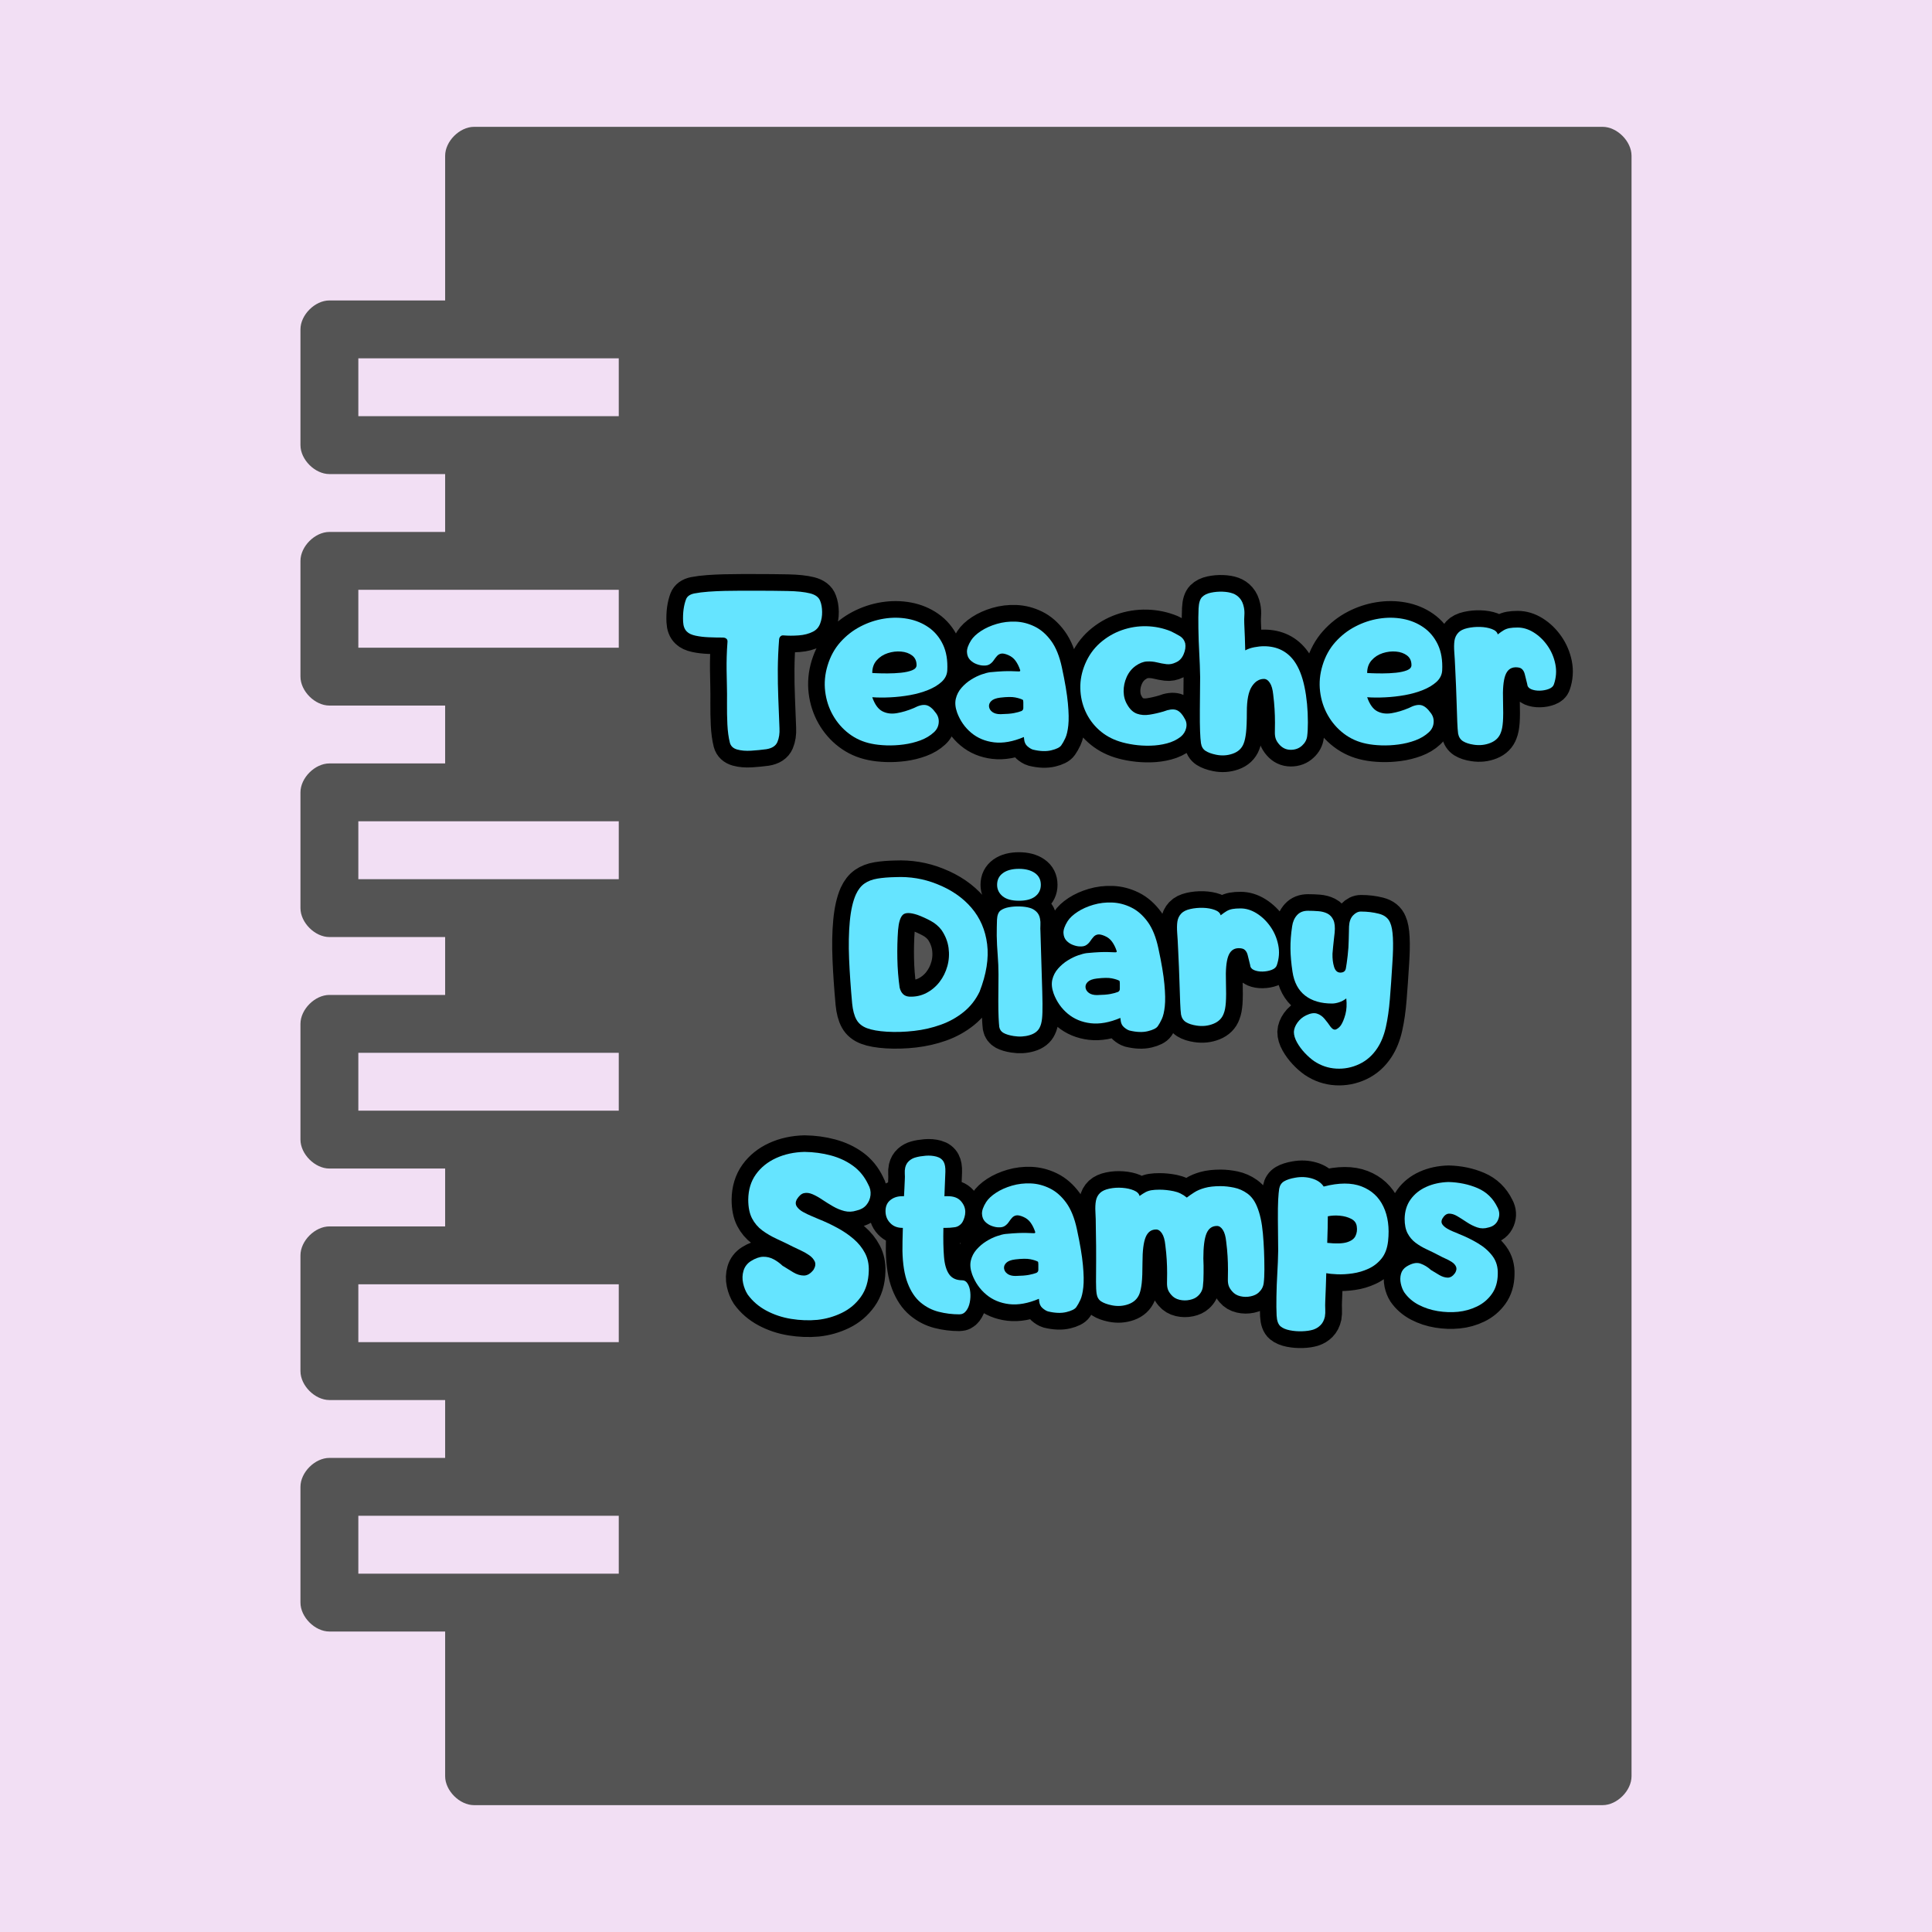
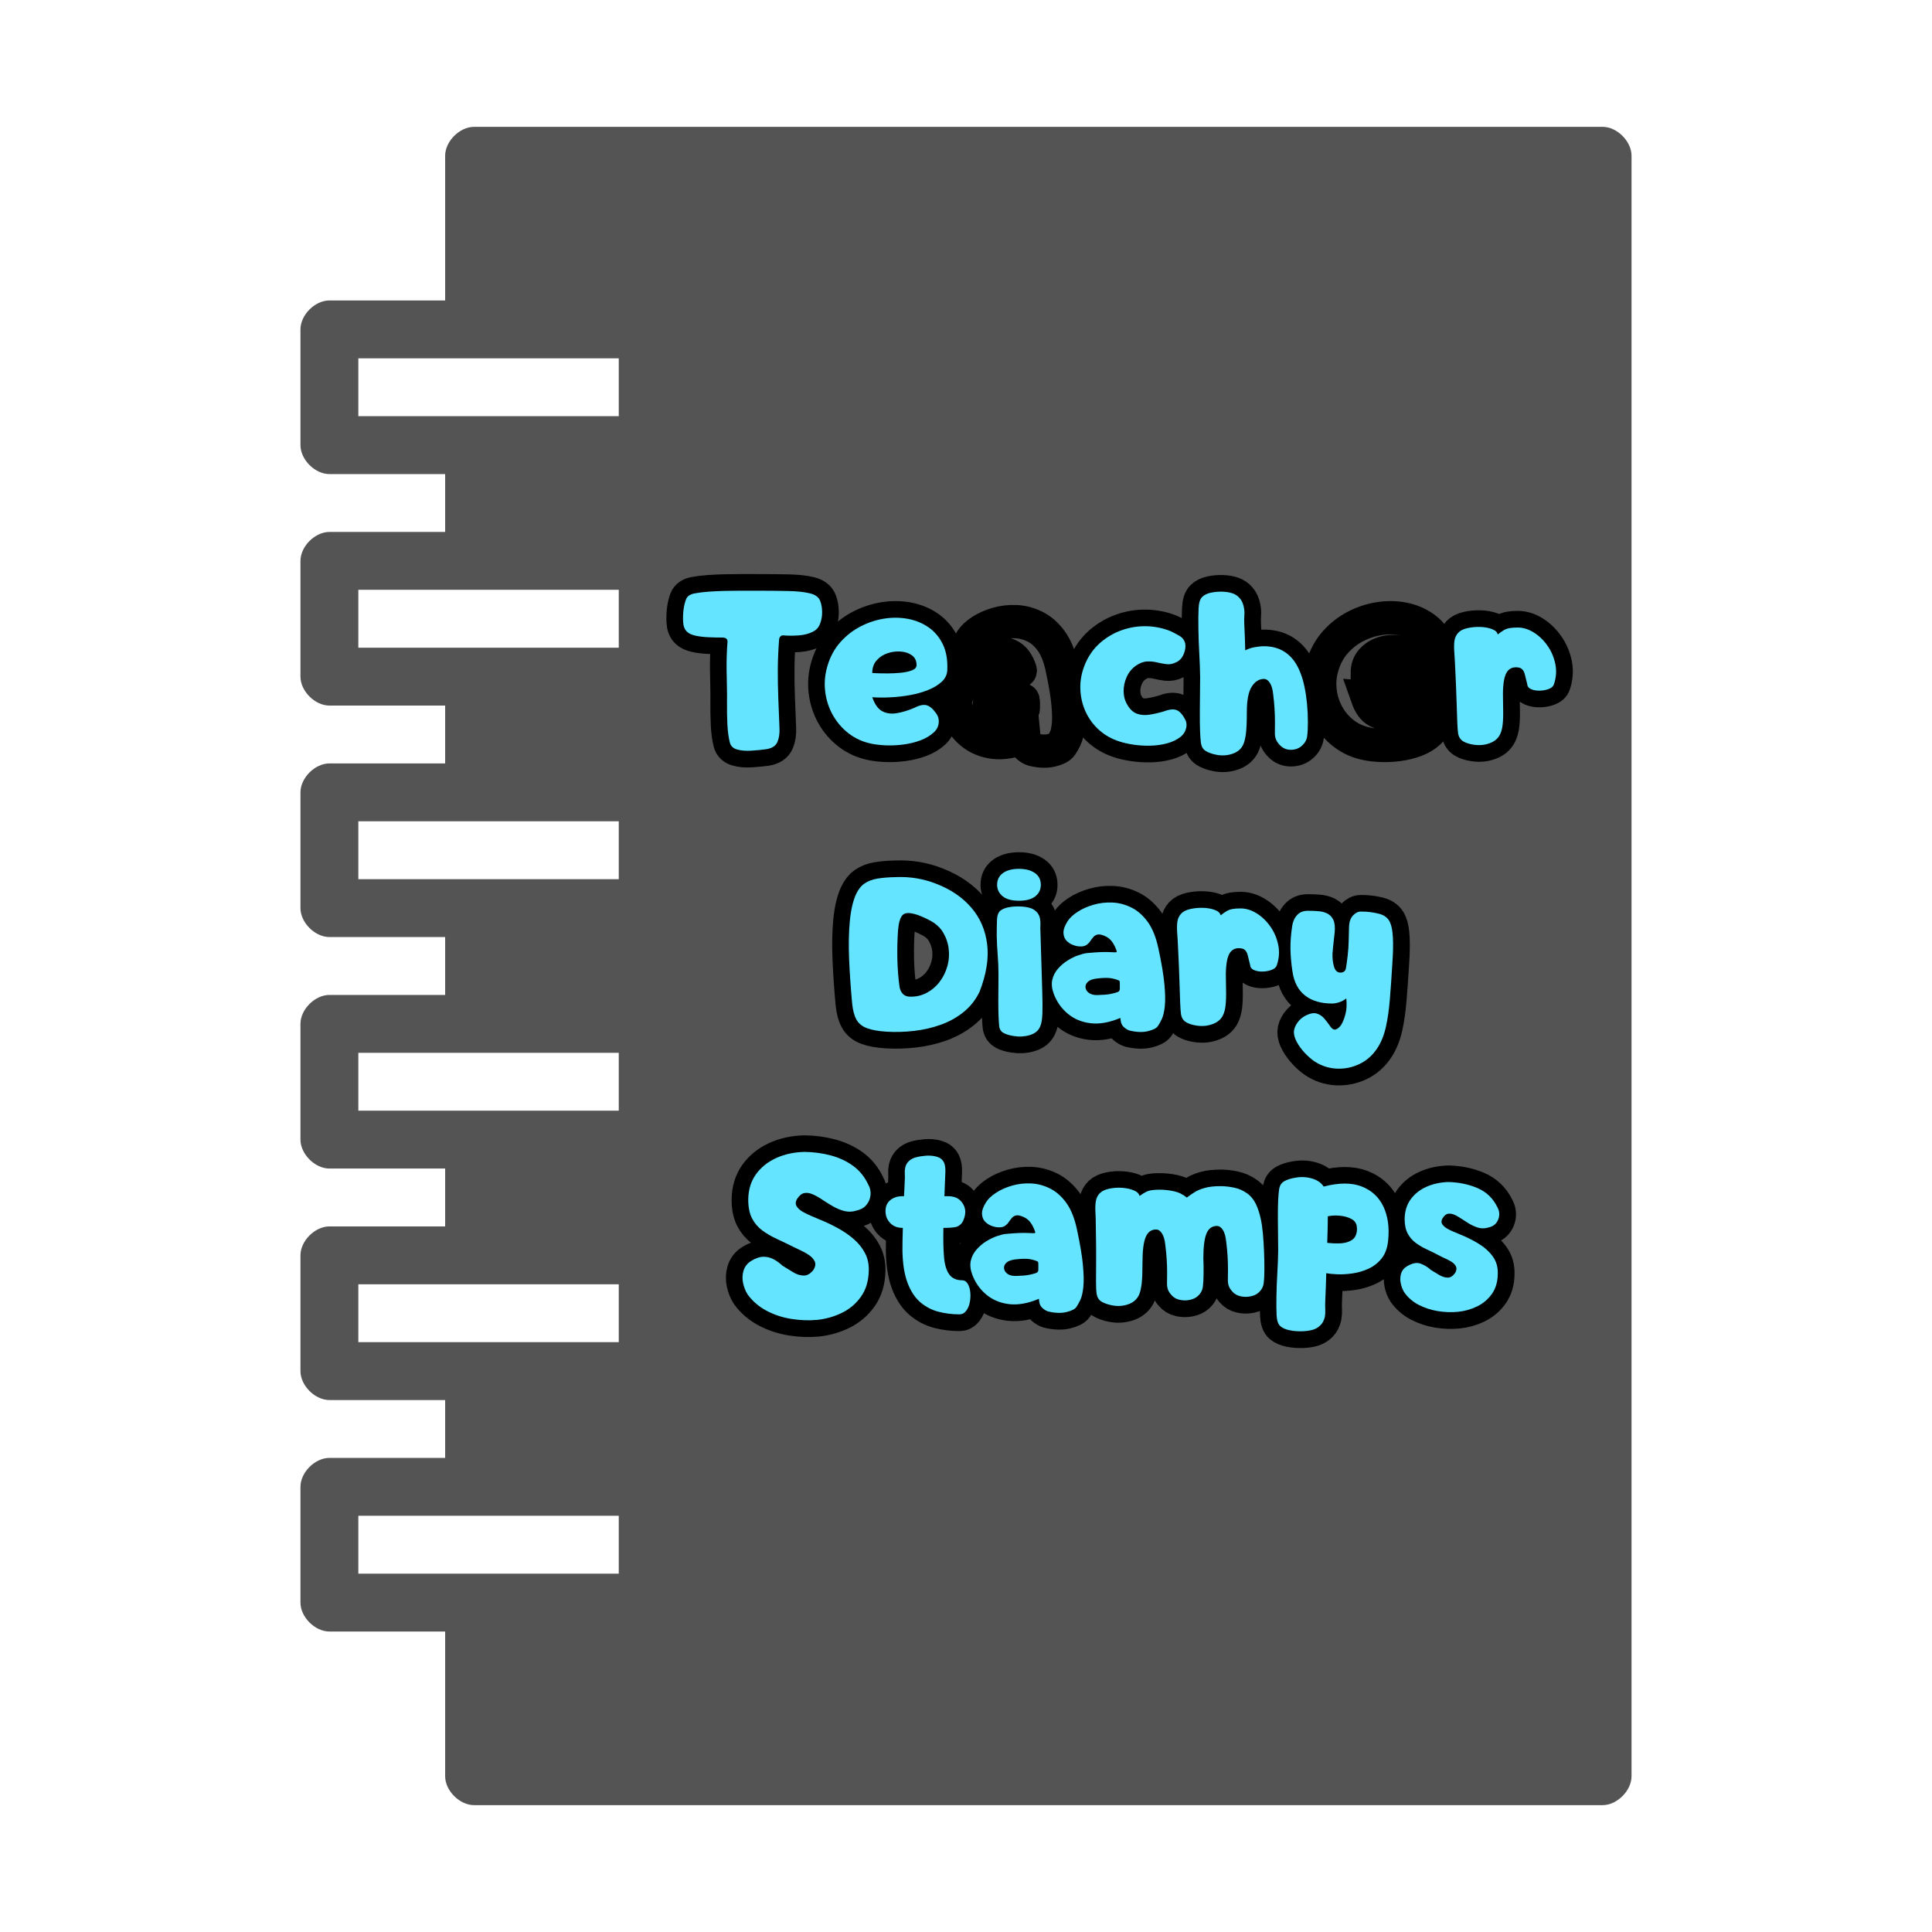
<svg xmlns="http://www.w3.org/2000/svg" version="1.0" preserveAspectRatio="xMidYMid meet" height="1080" viewBox="0 0 810 810" zoomAndPan="magnify" width="1080">
  <defs>
    <g />
    <clipPath id="89736bc319">
      <path clip-rule="nonzero" d="M 125.969 53.012 L 683.969 53.012 L 683.969 757 L 125.969 757 Z M 125.969 53.012" />
    </clipPath>
  </defs>
-   <rect fill-opacity="1" height="972" y="-81" fill="#ffffff" width="972" x="-81" />
-   <rect fill-opacity="1" height="972" y="-81" fill="#f2dff4" width="972" x="-81" />
  <g clip-path="url(#89736bc319)">
    <path fill-rule="nonzero" fill-opacity="1" d="M 671.895 53.176 L 198.758 53.176 C 192.695 53.176 186.629 59.242 186.629 65.309 L 186.629 125.965 L 138.102 125.965 C 132.035 125.965 125.969 132.031 125.969 138.098 L 125.969 186.625 C 125.969 192.691 132.035 198.758 138.102 198.758 L 186.629 198.758 L 186.629 223.02 L 138.102 223.02 C 132.035 223.02 125.969 229.086 125.969 235.152 L 125.969 283.68 C 125.969 289.746 132.035 295.812 138.102 295.812 L 186.629 295.812 L 186.629 320.074 L 138.102 320.074 C 132.035 320.074 125.969 326.141 125.969 332.207 L 125.969 380.734 C 125.969 386.797 132.035 392.863 138.102 392.863 L 186.629 392.863 L 186.629 417.129 L 138.102 417.129 C 132.035 417.129 125.969 423.195 125.969 429.258 L 125.969 477.785 C 125.969 483.852 132.035 489.918 138.102 489.918 L 186.629 489.918 L 186.629 514.18 L 138.102 514.18 C 132.035 514.18 125.969 520.246 125.969 526.312 L 125.969 574.84 C 125.969 580.906 132.035 586.973 138.102 586.973 L 186.629 586.973 L 186.629 611.234 L 138.102 611.234 C 132.035 611.234 125.969 617.301 125.969 623.367 L 125.969 671.895 C 125.969 677.961 132.035 684.023 138.102 684.023 L 186.629 684.023 L 186.629 744.684 C 186.629 750.75 192.695 756.816 198.758 756.816 L 671.895 756.816 C 677.961 756.816 684.027 750.75 684.027 744.684 L 684.027 65.309 C 684.027 59.242 677.961 53.176 671.895 53.176 Z M 259.418 659.762 L 150.234 659.762 L 150.234 635.5 L 259.418 635.5 Z M 259.418 562.707 L 150.234 562.707 L 150.234 538.445 L 259.418 538.445 Z M 259.418 465.656 L 150.234 465.656 L 150.234 441.391 L 259.418 441.391 Z M 259.418 368.602 L 150.234 368.602 L 150.234 344.336 L 259.418 344.336 Z M 259.418 271.547 L 150.234 271.547 L 150.234 247.285 L 259.418 247.285 Z M 259.418 174.492 L 150.234 174.492 L 150.234 150.23 L 259.418 150.23 Z M 259.418 174.492" fill="#545454" />
  </g>
  <path stroke-miterlimit="4" stroke-opacity="1" stroke-width="9.24" stroke="#000000" d="M 23.897 56.805 C 22.549 56.986 21.137 57.123 19.659 57.214 C 18.185 57.307 16.899 57.195 15.804 56.888 C 14.71 56.577 14.037 55.948 13.781 54.999 C 13.416 53.542 13.189 51.848 13.098 49.915 C 13.007 47.982 12.971 46.05 12.989 44.117 C 13.007 42.184 12.997 40.49 12.961 39.03 C 12.925 37.501 12.896 36.107 12.878 34.847 C 12.86 33.589 12.87 32.332 12.907 31.074 C 12.943 29.817 13.015 28.459 13.124 27 C 13.163 26.599 13.051 26.298 12.798 26.097 C 12.542 25.897 12.213 25.796 11.812 25.796 C 10.537 25.796 9.233 25.771 7.903 25.714 C 6.57 25.659 5.36 25.514 4.265 25.276 C 3.171 25.041 2.369 24.666 1.859 24.156 C 1.204 23.535 0.847 22.606 0.793 21.367 C 0.739 20.128 0.783 18.979 0.93 17.921 C 1.075 16.901 1.303 15.98 1.613 15.16 C 1.924 14.34 2.679 13.802 3.882 13.546 C 5.013 13.328 6.325 13.163 7.82 13.054 C 9.315 12.946 10.855 12.873 12.441 12.837 C 14.027 12.801 15.522 12.78 16.925 12.78 C 18.329 12.78 19.522 12.78 20.508 12.78 C 24.153 12.78 27.271 12.808 29.858 12.863 C 32.448 12.917 34.508 13.137 36.039 13.52 C 37.571 13.903 38.518 14.622 38.883 15.68 C 39.211 16.519 39.385 17.512 39.403 18.661 C 39.421 19.81 39.237 20.894 38.854 21.913 C 38.474 22.935 37.806 23.683 36.859 24.156 C 35.729 24.738 34.407 25.085 32.896 25.196 C 31.382 25.305 29.97 25.305 28.655 25.196 C 28.329 25.16 28.055 25.251 27.835 25.468 C 27.618 25.688 27.488 25.962 27.452 26.288 C 27.235 29.17 27.116 31.941 27.098 34.601 C 27.08 37.263 27.126 39.926 27.235 42.585 C 27.344 45.248 27.452 48.055 27.563 51.007 C 27.636 52.43 27.444 53.687 26.989 54.782 C 26.534 55.876 25.501 56.549 23.897 56.805 Z M 53.102 55.273 C 50.769 54.8 48.691 53.871 46.867 52.484 C 45.046 51.1 43.558 49.395 42.409 47.372 C 41.263 45.348 40.541 43.141 40.249 40.753 C 39.959 38.365 40.176 35.97 40.906 33.563 C 41.672 31.046 42.857 28.886 44.461 27.082 C 46.065 25.276 47.915 23.828 50.01 22.733 C 52.109 21.641 54.295 20.912 56.574 20.547 C 58.854 20.182 61.068 20.2 63.218 20.601 C 65.371 21.002 67.293 21.797 68.988 22.982 C 70.683 24.167 72.005 25.753 72.954 27.74 C 73.901 29.727 74.302 32.122 74.157 34.93 C 74.082 36.133 73.565 37.18 72.597 38.073 C 71.632 38.968 70.383 39.724 68.851 40.345 C 67.319 40.963 65.643 41.436 63.821 41.765 C 61.997 42.094 60.165 42.303 58.323 42.394 C 56.484 42.487 54.815 42.477 53.32 42.368 C 54.013 44.337 54.942 45.63 56.109 46.249 C 57.276 46.87 58.616 47.051 60.129 46.797 C 61.643 46.541 63.218 46.068 64.859 45.374 C 66.246 44.645 67.384 44.373 68.277 44.554 C 69.172 44.738 70.072 45.467 70.985 46.743 C 71.604 47.545 71.868 48.456 71.777 49.478 C 71.687 50.497 71.239 51.372 70.437 52.101 C 69.418 53.051 68.168 53.796 66.691 54.344 C 65.216 54.89 63.666 55.273 62.044 55.493 C 60.422 55.71 58.825 55.793 57.257 55.739 C 55.69 55.685 54.305 55.529 53.102 55.273 Z M 53.32 35.641 C 53.32 35.641 53.731 35.659 54.551 35.695 C 55.371 35.732 56.391 35.75 57.614 35.75 C 58.836 35.75 60.065 35.685 61.304 35.558 C 62.543 35.431 63.575 35.204 64.396 34.875 C 65.216 34.547 65.625 34.073 65.625 33.452 C 65.625 32.285 65.216 31.393 64.396 30.774 C 63.575 30.153 62.554 29.789 61.332 29.68 C 60.111 29.571 58.88 29.716 57.64 30.117 C 56.401 30.518 55.371 31.183 54.551 32.112 C 53.731 33.043 53.32 34.218 53.32 35.641 Z M 97.945 56.913 C 97.471 56.769 96.962 56.458 96.413 55.985 C 95.867 55.511 95.557 54.836 95.484 53.961 L 95.43 53.413 C 92.403 54.691 89.65 55.183 87.171 54.89 C 84.693 54.598 82.569 53.716 80.801 52.238 C 79.032 50.761 77.73 48.893 76.89 46.632 C 76.38 45.211 76.261 43.925 76.535 42.777 C 76.809 41.628 77.337 40.609 78.121 39.716 C 78.905 38.821 79.798 38.065 80.801 37.444 C 81.803 36.826 82.778 36.353 83.728 36.024 C 84.675 35.695 85.459 35.494 86.077 35.421 C 87.609 35.276 88.822 35.186 89.715 35.149 C 90.607 35.113 91.373 35.103 92.012 35.121 C 92.649 35.139 93.334 35.168 94.064 35.204 C 94.354 35.204 94.465 35.074 94.39 34.821 C 94.064 33.835 93.642 32.989 93.132 32.278 C 92.623 31.566 91.947 31.028 91.109 30.663 C 90.271 30.298 89.614 30.164 89.14 30.254 C 88.667 30.345 88.273 30.565 87.966 30.909 C 87.655 31.256 87.355 31.649 87.063 32.086 C 86.77 32.523 86.405 32.888 85.968 33.181 C 85.531 33.47 84.949 33.6 84.219 33.563 C 83.671 33.563 83.042 33.434 82.333 33.181 C 81.622 32.924 81.001 32.523 80.473 31.977 C 79.945 31.429 79.66 30.71 79.624 29.817 C 79.588 28.922 79.971 27.838 80.773 26.562 C 81.358 25.652 82.276 24.785 83.536 23.965 C 84.794 23.145 86.261 22.487 87.937 21.996 C 89.614 21.504 91.355 21.295 93.161 21.367 C 94.964 21.44 96.723 21.895 98.436 22.733 C 100.152 23.574 101.673 24.904 103.003 26.725 C 104.335 28.549 105.329 31.01 105.983 34.109 C 106.86 38.156 107.417 41.465 107.652 44.034 C 107.89 46.606 107.926 48.658 107.761 50.187 C 107.598 51.718 107.323 52.895 106.941 53.716 C 106.558 54.536 106.185 55.201 105.82 55.71 C 105.419 56.295 104.498 56.758 103.06 57.105 C 101.619 57.452 99.914 57.387 97.945 56.913 Z M 88.866 42.477 C 87.702 42.621 86.871 42.932 86.38 43.405 C 85.885 43.881 85.676 44.409 85.751 44.991 C 85.823 45.576 86.134 46.068 86.68 46.469 C 87.226 46.87 87.973 47.072 88.923 47.072 C 90.563 47.033 91.81 46.934 92.669 46.769 C 93.526 46.606 94.227 46.414 94.773 46.194 C 95.101 46.013 95.267 45.739 95.267 45.374 L 95.267 43.788 C 95.267 43.351 95.21 43.116 95.101 43.079 C 94.628 42.823 93.934 42.603 93.024 42.422 C 92.113 42.239 90.726 42.257 88.866 42.477 Z M 122.009 54.673 C 119.82 53.98 117.916 52.903 116.294 51.447 C 114.671 49.987 113.414 48.264 112.519 46.277 C 111.626 44.29 111.153 42.166 111.098 39.907 C 111.044 37.646 111.489 35.385 112.438 33.126 C 113.422 30.792 114.808 28.842 116.594 27.274 C 118.381 25.706 120.387 24.529 122.609 23.747 C 124.834 22.963 127.121 22.599 129.473 22.653 C 131.825 22.707 134.076 23.173 136.226 24.047 C 136.992 24.412 137.786 24.831 138.606 25.305 C 139.426 25.778 139.964 26.472 140.218 27.382 C 140.402 28.332 140.254 29.351 139.781 30.446 C 139.307 31.54 138.596 32.285 137.649 32.686 C 136.774 33.126 135.897 33.289 135.023 33.181 C 134.148 33.069 133.263 32.906 132.371 32.686 C 131.478 32.469 130.539 32.386 129.556 32.441 C 128.57 32.495 127.53 32.906 126.438 33.672 C 125.344 34.474 124.513 35.514 123.949 36.79 C 123.385 38.065 123.111 39.387 123.129 40.753 C 123.147 42.122 123.484 43.351 124.141 44.445 C 124.87 45.721 125.763 46.551 126.821 46.934 C 127.877 47.317 129.044 47.408 130.319 47.206 C 131.597 47.007 132.909 46.707 134.257 46.306 C 135.644 45.757 136.774 45.612 137.649 45.868 C 138.523 46.122 139.325 46.924 140.055 48.275 C 140.565 49.077 140.712 49.959 140.492 50.927 C 140.272 51.892 139.763 52.704 138.96 53.359 C 137.866 54.197 136.591 54.807 135.134 55.19 C 133.675 55.573 132.153 55.783 130.567 55.819 C 128.981 55.858 127.439 55.765 125.947 55.547 C 124.451 55.327 123.137 55.038 122.009 54.673 Z M 148.805 58.336 C 147.566 58.08 146.59 57.726 145.879 57.271 C 145.167 56.813 144.74 56.093 144.593 55.11 C 144.484 54.344 144.402 53.25 144.347 51.827 C 144.293 50.407 144.275 48.474 144.293 46.031 C 144.311 43.589 144.339 40.508 144.376 36.79 C 144.339 34.565 144.257 32.314 144.13 30.034 C 144 27.758 143.92 25.504 143.884 23.282 C 143.845 21.093 143.863 19.235 143.938 17.704 C 144.011 16.172 144.339 15.114 144.922 14.532 C 145.506 13.947 146.316 13.546 147.356 13.328 C 148.394 13.109 149.47 13.018 150.582 13.054 C 151.695 13.09 152.652 13.256 153.454 13.546 C 154.181 13.802 154.82 14.239 155.366 14.86 C 155.915 15.478 156.298 16.317 156.515 17.375 C 156.663 18.068 156.707 18.798 156.652 19.564 C 156.598 20.327 156.587 21.111 156.624 21.913 C 156.699 23.264 156.753 24.557 156.789 25.796 C 156.826 27.036 156.862 28.221 156.898 29.351 C 157.628 28.95 158.466 28.658 159.413 28.477 C 160.362 28.293 161.255 28.203 162.093 28.203 C 165.702 28.203 168.51 29.589 170.515 32.36 C 171.793 34.146 172.74 36.534 173.358 39.524 C 173.979 42.513 174.29 45.793 174.29 49.366 C 174.29 50.898 174.225 52.166 174.098 53.167 C 173.971 54.171 173.506 55.038 172.704 55.765 C 171.865 56.567 170.807 56.968 169.532 56.968 C 168.256 56.968 167.18 56.458 166.305 55.439 C 165.832 54.89 165.511 54.362 165.348 53.853 C 165.182 53.34 165.11 52.74 165.128 52.047 C 165.146 51.353 165.157 50.479 165.157 49.421 C 165.157 48.145 165.12 46.898 165.048 45.677 C 164.973 44.453 164.846 43.116 164.665 41.656 C 164.517 40.197 164.21 39.105 163.734 38.376 C 163.26 37.646 162.714 37.281 162.093 37.281 C 160.745 37.281 159.615 37.993 158.704 39.413 C 157.791 40.836 157.335 43.17 157.335 46.414 C 157.335 49.002 157.263 50.934 157.118 52.21 C 156.97 53.488 156.753 54.489 156.461 55.219 C 155.951 56.567 154.947 57.506 153.454 58.036 C 151.959 58.564 150.409 58.665 148.805 58.336 Z M 190.532 55.273 C 188.199 54.8 186.121 53.871 184.297 52.484 C 182.473 51.1 180.988 49.395 179.839 47.372 C 178.69 45.348 177.971 43.141 177.679 40.753 C 177.389 38.365 177.606 35.97 178.336 33.563 C 179.102 31.046 180.287 28.886 181.891 27.082 C 183.495 25.276 185.345 23.828 187.441 22.733 C 189.539 21.641 191.725 20.912 194.004 20.547 C 196.284 20.182 198.499 20.2 200.649 20.601 C 202.799 21.002 204.723 21.797 206.418 22.982 C 208.113 24.167 209.435 25.753 210.382 27.74 C 211.331 29.727 211.732 32.122 211.585 34.93 C 211.512 36.133 210.992 37.18 210.027 38.073 C 209.062 38.968 207.813 39.724 206.281 40.345 C 204.749 40.963 203.073 41.436 201.249 41.765 C 199.427 42.094 197.596 42.303 195.753 42.394 C 193.914 42.487 192.245 42.477 190.75 42.368 C 191.443 44.337 192.372 45.63 193.539 46.249 C 194.706 46.87 196.046 47.051 197.559 46.797 C 199.073 46.541 200.649 46.068 202.289 45.374 C 203.676 44.645 204.814 44.373 205.707 44.554 C 206.599 44.738 207.502 45.467 208.413 46.743 C 209.034 47.545 209.298 48.456 209.207 49.478 C 209.117 50.497 208.669 51.372 207.867 52.101 C 206.848 53.051 205.598 53.796 204.121 54.344 C 202.643 54.89 201.096 55.273 199.474 55.493 C 197.849 55.71 196.255 55.793 194.687 55.739 C 193.12 55.685 191.735 55.529 190.532 55.273 Z M 190.75 35.641 C 190.75 35.641 191.161 35.659 191.981 35.695 C 192.801 35.732 193.821 35.75 195.042 35.75 C 196.263 35.75 197.495 35.685 198.734 35.558 C 199.973 35.431 201.003 35.204 201.823 34.875 C 202.643 34.547 203.055 34.073 203.055 33.452 C 203.055 32.285 202.643 31.393 201.823 30.774 C 201.003 30.153 199.984 29.789 198.762 29.68 C 197.541 29.571 196.31 29.716 195.07 30.117 C 193.831 30.518 192.801 31.183 191.981 32.112 C 191.161 33.043 190.75 34.218 190.75 35.641 Z M 220.335 55.547 C 219.096 55.364 218.113 55.045 217.383 54.59 C 216.653 54.135 216.198 53.431 216.017 52.484 C 215.906 51.718 215.825 50.624 215.768 49.203 C 215.714 47.78 215.652 45.848 215.577 43.405 C 215.505 40.963 215.378 37.882 215.194 34.164 C 215.122 32.487 215.041 31.038 214.948 29.817 C 214.858 28.596 214.876 27.548 215.003 26.671 C 215.132 25.796 215.486 25.049 216.071 24.43 C 216.617 23.846 217.455 23.427 218.586 23.173 C 219.717 22.917 220.891 22.808 222.112 22.844 C 223.334 22.881 224.42 23.072 225.367 23.419 C 226.314 23.765 226.863 24.265 227.008 24.922 C 227.665 24.412 228.229 24.019 228.702 23.747 C 229.178 23.473 229.706 23.282 230.288 23.173 C 230.873 23.062 231.621 23.007 232.531 23.007 C 234.063 23.007 235.558 23.463 237.015 24.376 C 238.474 25.287 239.742 26.508 240.816 28.04 C 241.892 29.571 242.622 31.274 243.005 33.152 C 243.387 35.03 243.25 36.917 242.593 38.813 C 242.412 39.359 241.939 39.778 241.173 40.07 C 240.407 40.363 239.569 40.518 238.655 40.536 C 237.745 40.554 236.953 40.417 236.278 40.125 C 235.602 39.832 235.248 39.377 235.212 38.759 L 234.5 35.915 C 234.355 35.331 234.099 34.875 233.734 34.547 C 233.553 34.365 233.315 34.236 233.023 34.164 C 232.731 34.091 232.423 34.055 232.094 34.055 L 231.929 34.055 C 230.581 34.091 229.641 34.839 229.114 36.296 C 228.586 37.755 228.376 40.107 228.485 43.351 C 228.557 45.941 228.547 47.874 228.456 49.149 C 228.366 50.425 228.174 51.426 227.882 52.155 C 227.409 53.506 226.444 54.471 224.984 55.056 C 223.525 55.638 221.975 55.801 220.335 55.547 Z M 220.335 55.547" stroke-linejoin="miter" fill="none" transform="matrix(1.51, 0, 0, 1.51, 285.193, 228.353)" stroke-linecap="butt" />
  <path stroke-miterlimit="4" stroke-opacity="1" stroke-width="9.24" stroke="#000000" d="M 57.366 135.243 C 55.035 135.095 53.193 134.769 51.845 134.257 C 50.494 133.747 49.519 132.945 48.919 131.851 C 48.316 130.759 47.925 129.282 47.741 127.421 C 47.34 123.046 47.058 118.917 46.895 115.036 C 46.73 111.153 46.795 107.67 47.087 104.589 C 47.377 101.51 47.943 99.021 48.782 97.125 C 49.4 95.777 50.194 94.765 51.159 94.09 C 52.127 93.415 53.32 92.959 54.743 92.724 C 56.163 92.486 57.842 92.349 59.772 92.312 C 63.785 92.131 67.612 92.768 71.257 94.227 C 75.231 95.795 78.432 97.991 80.856 100.817 C 83.28 103.642 84.739 107.013 85.231 110.933 C 85.722 114.853 85.021 119.256 83.125 124.141 C 82.03 126.402 80.545 128.288 78.667 129.802 C 76.791 131.313 74.675 132.49 72.323 133.328 C 69.974 134.166 67.511 134.73 64.942 135.023 C 62.37 135.315 59.847 135.388 57.366 135.243 Z M 60.484 107.024 C 60.303 109.575 60.238 112.229 60.292 114.979 C 60.347 117.732 60.556 120.405 60.921 122.992 C 61.322 124.596 62.217 125.434 63.601 125.507 C 65.314 125.582 66.892 125.243 68.331 124.495 C 69.772 123.748 70.993 122.728 71.997 121.435 C 72.998 120.138 73.728 118.671 74.183 117.031 C 74.639 115.391 74.75 113.704 74.512 111.973 C 74.274 110.242 73.627 108.591 72.571 107.024 C 71.769 105.965 70.758 105.109 69.534 104.454 C 68.313 103.797 67.102 103.249 65.899 102.811 C 63.821 102.121 62.445 102.121 61.77 102.811 C 61.094 103.505 60.667 104.91 60.484 107.024 Z M 92.586 136.446 C 91.42 136.262 90.499 135.99 89.823 135.626 C 89.151 135.261 88.739 134.694 88.594 133.928 C 88.522 133.31 88.457 132.436 88.403 131.305 C 88.349 130.174 88.32 128.635 88.32 126.684 C 88.32 124.733 88.338 122.281 88.374 119.329 C 88.374 117.577 88.302 115.8 88.157 113.996 C 88.01 112.19 87.919 110.395 87.883 108.61 C 87.883 106.861 87.911 105.373 87.966 104.152 C 88.02 102.93 88.338 102.084 88.923 101.608 C 89.505 101.171 90.281 100.863 91.246 100.68 C 92.211 100.498 93.223 100.423 94.281 100.462 C 95.339 100.498 96.25 100.625 97.016 100.843 C 97.709 101.026 98.328 101.373 98.876 101.883 C 99.422 102.392 99.769 103.068 99.914 103.906 C 100.022 104.454 100.061 105.037 100.022 105.657 C 99.986 106.276 99.986 106.897 100.022 107.515 C 100.17 112.547 100.296 116.658 100.405 119.849 C 100.516 123.039 100.578 125.561 100.597 127.421 C 100.615 129.282 100.571 130.694 100.462 131.659 C 100.351 132.627 100.152 133.401 99.859 133.985 C 99.386 135.041 98.447 135.781 97.042 136.2 C 95.639 136.619 94.154 136.699 92.586 136.446 Z M 87.991 94.444 C 87.991 93.06 88.53 91.976 89.606 91.192 C 90.682 90.408 92.167 90.015 94.064 90.015 C 95.885 90.015 97.352 90.398 98.465 91.164 C 99.577 91.929 100.133 93.024 100.133 94.444 C 100.133 95.795 99.613 96.869 98.573 97.673 C 97.536 98.475 96.03 98.876 94.064 98.876 C 92.056 98.876 90.545 98.455 89.523 97.616 C 88.504 96.778 87.991 95.722 87.991 94.444 Z M 124.741 134.914 C 124.267 134.769 123.758 134.459 123.212 133.985 C 122.663 133.509 122.353 132.837 122.28 131.962 L 122.226 131.414 C 119.202 132.689 116.449 133.183 113.968 132.891 C 111.489 132.599 109.365 131.714 107.598 130.239 C 105.831 128.762 104.527 126.894 103.688 124.632 C 103.176 123.212 103.06 121.926 103.331 120.777 C 103.606 119.629 104.133 118.609 104.917 117.714 C 105.701 116.821 106.594 116.066 107.598 115.445 C 108.599 114.827 109.574 114.351 110.524 114.025 C 111.471 113.696 112.255 113.494 112.876 113.422 C 114.407 113.277 115.618 113.184 116.511 113.148 C 117.406 113.111 118.172 113.104 118.808 113.122 C 119.447 113.14 120.13 113.166 120.86 113.202 C 121.15 113.202 121.261 113.075 121.189 112.822 C 120.86 111.836 120.441 110.987 119.929 110.278 C 119.419 109.567 118.744 109.029 117.905 108.664 C 117.067 108.299 116.413 108.162 115.936 108.255 C 115.463 108.346 115.072 108.563 114.762 108.91 C 114.451 109.256 114.151 109.65 113.859 110.087 C 113.567 110.524 113.204 110.889 112.764 111.179 C 112.327 111.471 111.745 111.598 111.015 111.562 C 110.47 111.562 109.841 111.435 109.129 111.179 C 108.418 110.925 107.797 110.524 107.269 109.976 C 106.741 109.43 106.459 108.71 106.423 107.815 C 106.384 106.923 106.767 105.839 107.569 104.563 C 108.154 103.652 109.075 102.786 110.332 101.965 C 111.59 101.145 113.057 100.488 114.733 99.997 C 116.413 99.505 118.151 99.295 119.957 99.368 C 121.763 99.44 123.52 99.896 125.235 100.734 C 126.948 101.572 128.469 102.905 129.802 104.726 C 131.131 106.55 132.125 109.011 132.782 112.11 C 133.657 116.157 134.213 119.466 134.448 122.035 C 134.686 124.607 134.723 126.656 134.56 128.187 C 134.394 129.719 134.122 130.894 133.739 131.714 C 133.356 132.534 132.981 133.201 132.617 133.711 C 132.216 134.293 131.294 134.759 129.856 135.106 C 128.415 135.452 126.71 135.388 124.741 134.914 Z M 115.665 120.477 C 114.498 120.622 113.667 120.933 113.176 121.406 C 112.684 121.88 112.475 122.41 112.547 122.992 C 112.62 123.577 112.93 124.068 113.476 124.469 C 114.024 124.87 114.77 125.07 115.719 125.07 C 117.359 125.033 118.609 124.933 119.465 124.77 C 120.322 124.607 121.023 124.415 121.572 124.195 C 121.898 124.014 122.063 123.74 122.063 123.375 L 122.063 121.789 C 122.063 121.352 122.009 121.114 121.898 121.078 C 121.424 120.824 120.731 120.604 119.82 120.423 C 118.909 120.239 117.522 120.257 115.665 120.477 Z M 143.39 133.548 C 142.151 133.364 141.167 133.046 140.438 132.591 C 139.708 132.133 139.253 131.432 139.069 130.485 C 138.96 129.719 138.878 128.625 138.823 127.204 C 138.769 125.781 138.707 123.848 138.632 121.406 C 138.559 118.964 138.433 115.882 138.249 112.164 C 138.177 110.488 138.094 109.039 138.003 107.815 C 137.913 106.594 137.931 105.546 138.058 104.672 C 138.187 103.797 138.541 103.049 139.126 102.429 C 139.672 101.846 140.51 101.427 141.641 101.171 C 142.772 100.918 143.946 100.806 145.167 100.843 C 146.389 100.881 147.475 101.073 148.422 101.417 C 149.369 101.764 149.918 102.266 150.062 102.923 C 150.72 102.41 151.284 102.02 151.757 101.746 C 152.231 101.474 152.761 101.282 153.343 101.171 C 153.928 101.062 154.676 101.008 155.586 101.008 C 157.118 101.008 158.611 101.463 160.07 102.374 C 161.529 103.288 162.794 104.509 163.871 106.038 C 164.947 107.569 165.677 109.274 166.059 111.153 C 166.442 113.031 166.305 114.917 165.648 116.814 C 165.467 117.36 164.991 117.779 164.228 118.071 C 163.462 118.361 162.624 118.516 161.71 118.534 C 160.8 118.552 160.005 118.418 159.333 118.125 C 158.657 117.833 158.303 117.378 158.267 116.757 L 157.555 113.913 C 157.408 113.331 157.154 112.876 156.789 112.547 C 156.606 112.364 156.37 112.237 156.078 112.164 C 155.785 112.092 155.478 112.056 155.149 112.056 L 154.983 112.056 C 153.635 112.092 152.696 112.84 152.168 114.296 C 151.638 115.756 151.429 118.107 151.54 121.352 C 151.612 123.939 151.602 125.872 151.511 127.147 C 151.421 128.425 151.229 129.427 150.937 130.156 C 150.463 131.504 149.498 132.472 148.039 133.054 C 146.58 133.639 145.03 133.802 143.39 133.548 Z M 175.984 143.39 C 175.146 142.808 174.297 142.06 173.441 141.149 C 172.585 140.236 171.865 139.261 171.281 138.223 C 170.698 137.183 170.406 136.208 170.406 135.297 C 170.442 134.459 170.771 133.602 171.392 132.725 C 172.01 131.851 172.812 131.178 173.798 130.702 C 175.001 130.12 176.002 129.957 176.804 130.211 C 177.606 130.467 178.308 130.951 178.91 131.659 C 179.511 132.371 180.085 133.126 180.633 133.928 C 181.179 134.622 181.707 134.831 182.219 134.56 C 182.729 134.285 183.148 133.91 183.477 133.437 C 183.95 132.707 184.362 131.706 184.706 130.43 C 185.053 129.152 185.135 127.678 184.954 126.001 C 184.369 126.475 183.712 126.829 182.985 127.067 C 182.256 127.302 181.599 127.421 181.016 127.421 C 177.917 127.421 175.42 126.684 173.524 125.207 C 171.627 123.729 170.46 121.533 170.023 118.617 C 169.658 116.247 169.467 114.097 169.449 112.164 C 169.431 110.232 169.586 108.172 169.914 105.983 C 170.096 104.708 170.551 103.67 171.281 102.868 C 172.01 102.066 173.014 101.665 174.29 101.665 C 175.273 101.665 176.24 101.702 177.187 101.774 C 178.134 101.846 178.975 102.066 179.702 102.429 C 180.432 102.793 180.988 103.386 181.371 104.206 C 181.754 105.026 181.873 106.203 181.725 107.735 C 181.689 108.1 181.627 108.674 181.536 109.458 C 181.443 110.242 181.363 111.026 181.288 111.807 C 181.216 112.591 181.161 113.184 181.125 113.585 C 181.089 114.935 181.234 116.146 181.562 117.222 C 181.891 118.299 182.473 118.837 183.311 118.837 C 184.188 118.837 184.698 118.444 184.843 117.66 C 184.99 116.876 185.153 115.701 185.337 114.133 C 185.518 112.638 185.619 111.098 185.637 109.512 C 185.655 107.926 185.681 106.749 185.717 105.983 C 185.792 104.672 186.165 103.66 186.84 102.949 C 187.516 102.237 188.235 101.883 189.001 101.883 C 190.786 101.883 192.462 102.084 194.03 102.485 C 195.598 102.886 196.638 103.725 197.148 105 C 197.95 106.749 198.152 110.524 197.751 116.32 C 197.531 119.929 197.303 123.202 197.065 126.136 C 196.83 129.072 196.455 131.678 195.945 133.957 C 195.435 136.236 194.651 138.177 193.593 139.781 C 192.281 141.786 190.605 143.271 188.563 144.239 C 186.522 145.204 184.388 145.623 182.165 145.496 C 179.94 145.369 177.881 144.666 175.984 143.39 Z M 175.984 143.39" stroke-linejoin="miter" fill="none" transform="matrix(1.51, 0, 0, 1.51, 285.193, 228.353)" stroke-linecap="butt" />
  <path stroke-miterlimit="4" stroke-opacity="1" stroke-width="9.24" stroke="#000000" d="M 38.078 215.267 C 35.708 215.484 33.284 215.393 30.805 214.992 C 28.327 214.591 26.029 213.826 23.913 212.695 C 21.799 211.564 20.068 210.072 18.718 208.211 C 18.135 207.301 17.716 206.25 17.46 205.065 C 17.207 203.883 17.243 202.734 17.571 201.622 C 17.897 200.509 18.573 199.624 19.595 198.97 C 20.87 198.168 22.019 197.756 23.038 197.738 C 24.06 197.72 25.018 197.948 25.91 198.421 C 26.803 198.895 27.633 199.497 28.399 200.227 C 29.382 200.845 30.376 201.456 31.38 202.059 C 32.381 202.659 33.367 202.962 34.332 202.962 C 35.299 202.962 36.2 202.413 37.038 201.321 C 37.55 200.444 37.649 199.678 37.341 199.024 C 37.03 198.367 36.521 197.792 35.809 197.301 C 35.098 196.809 34.342 196.38 33.54 196.015 C 32.738 195.65 32.081 195.342 31.571 195.086 C 29.931 194.248 28.353 193.482 26.839 192.789 C 25.328 192.095 23.97 191.304 22.767 190.411 C 21.564 189.516 20.614 188.395 19.921 187.047 C 19.23 185.697 18.883 183.966 18.883 181.852 C 18.919 179.118 19.631 176.784 21.015 174.851 C 22.402 172.918 24.27 171.415 26.622 170.339 C 28.973 169.265 31.607 168.691 34.523 168.618 C 37.077 168.655 39.509 168.981 41.824 169.602 C 44.14 170.223 46.189 171.177 47.977 172.473 C 49.762 173.767 51.167 175.49 52.186 177.64 C 52.735 178.59 52.952 179.583 52.844 180.621 C 52.735 181.661 52.352 182.572 51.695 183.355 C 51.04 184.139 50.127 184.659 48.96 184.913 C 47.832 185.278 46.719 185.324 45.625 185.05 C 44.531 184.778 43.465 184.339 42.425 183.738 C 41.387 183.136 40.394 182.517 39.444 181.878 C 38.497 181.242 37.594 180.74 36.738 180.375 C 35.881 180.01 35.09 179.909 34.36 180.075 C 33.631 180.238 32.955 180.83 32.337 181.852 C 31.972 182.582 31.99 183.236 32.391 183.821 C 32.792 184.403 33.374 184.905 34.14 185.324 C 34.906 185.743 35.69 186.116 36.492 186.445 C 37.294 186.773 37.933 187.047 38.407 187.265 C 40.228 187.994 41.98 188.815 43.656 189.725 C 45.333 190.639 46.839 191.668 48.168 192.817 C 49.498 193.966 50.546 195.267 51.312 196.726 C 52.078 198.186 52.424 199.844 52.352 201.704 C 52.28 204.548 51.55 206.936 50.163 208.868 C 48.779 210.799 47.02 212.286 44.888 213.324 C 42.753 214.364 40.484 215.011 38.078 215.267 Z M 77.508 213.735 C 75.539 213.735 73.624 213.497 71.767 213.024 C 69.907 212.55 68.23 211.683 66.735 210.426 C 65.239 209.169 64.046 207.381 63.151 205.065 C 62.259 202.752 61.775 199.772 61.702 196.126 C 61.702 195.324 61.713 194.393 61.731 193.337 C 61.749 192.279 61.775 191.076 61.814 189.725 L 61.757 189.725 C 60.481 189.725 59.444 189.381 58.642 188.688 C 57.547 187.741 57.001 186.535 57.001 185.079 C 57.001 183.839 57.382 182.872 58.147 182.181 C 59.061 181.34 60.228 180.921 61.648 180.921 L 62.14 180.921 C 62.178 180.23 62.215 179.508 62.251 178.76 C 62.287 178.015 62.323 177.239 62.359 176.437 C 62.396 175.819 62.396 175.216 62.359 174.634 C 62.323 174.049 62.359 173.503 62.468 172.993 C 62.652 172.228 63.006 171.607 63.534 171.133 C 64.064 170.66 64.675 170.331 65.368 170.147 C 66.132 169.93 67.053 169.775 68.129 169.684 C 69.205 169.591 70.217 169.674 71.164 169.93 C 72.111 170.184 72.786 170.696 73.187 171.462 C 73.516 172.08 73.661 172.973 73.624 174.14 C 73.588 175.306 73.534 176.711 73.461 178.352 C 73.425 178.789 73.407 179.226 73.407 179.663 C 73.407 180.101 73.389 180.52 73.353 180.921 L 74.336 180.921 C 75.94 180.921 77.143 181.379 77.945 182.29 C 78.747 183.2 79.148 184.204 79.148 185.296 C 79.148 185.808 79.076 186.3 78.931 186.773 C 78.639 187.759 78.256 188.432 77.782 188.796 C 77.27 189.27 76.67 189.526 75.976 189.562 C 75.283 189.671 74.538 189.725 73.736 189.725 L 73.079 189.725 C 73.006 192.936 73.06 195.614 73.242 197.766 C 73.425 199.917 73.906 201.539 74.69 202.633 C 75.474 203.728 76.688 204.273 78.328 204.273 C 78.949 204.273 79.448 204.592 79.831 205.231 C 80.214 205.867 80.452 206.651 80.543 207.583 C 80.633 208.511 80.589 209.451 80.406 210.398 C 80.225 211.347 79.886 212.139 79.394 212.778 C 78.902 213.414 78.274 213.735 77.508 213.735 Z M 102.118 212.915 C 101.644 212.767 101.132 212.46 100.586 211.983 C 100.04 211.51 99.73 210.835 99.657 209.96 L 99.601 209.414 C 96.576 210.69 93.823 211.181 91.345 210.892 C 88.863 210.599 86.742 209.714 84.972 208.237 C 83.205 206.762 81.901 204.894 81.063 202.633 C 80.553 201.21 80.434 199.927 80.706 198.778 C 80.98 197.629 81.51 196.607 82.292 195.715 C 83.076 194.822 83.971 194.064 84.972 193.446 C 85.976 192.825 86.951 192.351 87.898 192.023 C 88.845 191.694 89.629 191.495 90.25 191.423 C 91.782 191.275 92.993 191.185 93.888 191.148 C 94.78 191.112 95.546 191.102 96.183 191.12 C 96.822 191.141 97.505 191.166 98.234 191.203 C 98.527 191.203 98.635 191.076 98.563 190.82 C 98.234 189.837 97.815 188.988 97.306 188.276 C 96.793 187.568 96.121 187.029 95.282 186.665 C 94.442 186.3 93.787 186.163 93.313 186.253 C 92.837 186.346 92.447 186.564 92.136 186.91 C 91.826 187.257 91.526 187.648 91.233 188.085 C 90.944 188.522 90.579 188.887 90.141 189.179 C 89.704 189.472 89.12 189.599 88.39 189.562 C 87.844 189.562 87.215 189.436 86.504 189.179 C 85.792 188.923 85.174 188.522 84.644 187.976 C 84.116 187.43 83.834 186.709 83.798 185.816 C 83.761 184.923 84.144 183.839 84.946 182.564 C 85.528 181.65 86.449 180.786 87.707 179.964 C 88.964 179.143 90.431 178.489 92.11 177.997 C 93.787 177.503 95.528 177.294 97.331 177.366 C 99.137 177.441 100.897 177.896 102.609 178.735 C 104.322 179.573 105.846 180.903 107.176 182.727 C 108.506 184.551 109.499 187.011 110.157 190.108 C 111.031 194.157 111.587 197.464 111.825 200.036 C 112.061 202.605 112.097 204.656 111.934 206.188 C 111.768 207.72 111.497 208.894 111.114 209.714 C 110.731 210.535 110.356 211.2 109.991 211.712 C 109.59 212.294 108.671 212.76 107.23 213.106 C 105.789 213.453 104.087 213.388 102.118 212.915 Z M 93.039 198.475 C 91.872 198.623 91.042 198.933 90.55 199.407 C 90.059 199.88 89.849 200.408 89.922 200.993 C 89.994 201.575 90.304 202.067 90.85 202.468 C 91.399 202.869 92.147 203.07 93.094 203.07 C 94.734 203.034 95.984 202.933 96.84 202.77 C 97.696 202.605 98.397 202.413 98.946 202.196 C 99.275 202.012 99.438 201.741 99.438 201.376 L 99.438 199.79 C 99.438 199.352 99.383 199.114 99.275 199.078 C 98.798 198.822 98.108 198.605 97.194 198.421 C 96.284 198.24 94.899 198.258 93.039 198.475 Z M 119.835 211.218 C 118.596 210.964 117.621 210.607 116.909 210.152 C 116.2 209.696 115.771 208.977 115.626 207.991 C 115.515 207.226 115.46 206.134 115.46 204.711 C 115.46 203.29 115.471 201.358 115.489 198.915 C 115.507 196.47 115.479 193.391 115.406 189.671 C 115.406 187.994 115.37 186.546 115.297 185.324 C 115.225 184.103 115.269 183.055 115.435 182.181 C 115.598 181.304 115.991 180.577 116.609 179.992 C 117.194 179.446 118.05 179.053 119.181 178.817 C 120.309 178.579 121.494 178.507 122.733 178.597 C 123.975 178.688 125.049 178.926 125.962 179.309 C 126.873 179.692 127.401 180.212 127.548 180.867 C 128.203 180.393 128.777 180.028 129.269 179.775 C 129.763 179.519 130.298 179.345 130.883 179.255 C 131.465 179.162 132.213 179.118 133.126 179.118 C 134.366 179.118 135.659 179.255 137.007 179.526 C 138.358 179.801 139.579 180.393 140.671 181.304 C 141.292 180.83 141.985 180.346 142.751 179.855 C 143.517 179.363 144.482 178.952 145.649 178.626 C 146.815 178.297 148.275 178.132 150.024 178.132 C 151.227 178.132 152.484 178.269 153.796 178.543 C 155.11 178.817 156.331 179.353 157.462 180.155 C 158.59 180.957 159.485 182.163 160.14 183.767 C 160.978 185.733 161.534 188.251 161.809 191.311 C 162.083 194.375 162.22 197.691 162.22 201.264 C 162.22 202.796 162.155 204.064 162.029 205.065 C 161.899 206.069 161.436 206.936 160.634 207.665 C 160.085 208.175 159.338 208.529 158.391 208.731 C 157.444 208.931 156.494 208.923 155.547 208.703 C 154.598 208.486 153.832 208.028 153.25 207.337 C 152.776 206.788 152.458 206.26 152.293 205.751 C 152.13 205.239 152.057 204.638 152.075 203.945 C 152.093 203.251 152.101 202.377 152.101 201.321 C 152.101 200.043 152.065 198.796 151.993 197.575 C 151.92 196.354 151.791 195.014 151.61 193.554 C 151.465 192.095 151.154 191.003 150.681 190.274 C 150.205 189.544 149.659 189.179 149.038 189.179 C 147.69 189.179 146.725 189.881 146.14 191.285 C 145.558 192.688 145.266 194.996 145.266 198.204 C 145.302 198.858 145.32 199.526 145.32 200.199 C 145.32 200.874 145.32 201.557 145.32 202.25 C 145.32 203.782 145.255 205.047 145.129 206.051 C 145.002 207.052 144.536 207.919 143.734 208.649 C 143.188 209.158 142.44 209.515 141.493 209.714 C 140.544 209.916 139.597 209.906 138.647 209.689 C 137.7 209.469 136.935 209.013 136.353 208.32 C 135.876 207.774 135.558 207.244 135.395 206.734 C 135.23 206.224 135.157 205.621 135.175 204.931 C 135.193 204.237 135.204 203.363 135.204 202.305 C 135.204 201.029 135.168 199.779 135.093 198.558 C 135.02 197.337 134.893 195.997 134.712 194.54 C 134.565 193.081 134.254 191.987 133.781 191.257 C 133.307 190.53 132.761 190.165 132.14 190.165 C 130.793 190.165 129.825 190.874 129.243 192.297 C 128.658 193.72 128.368 196.051 128.368 199.298 C 128.368 201.885 128.293 203.818 128.148 205.094 C 128.003 206.369 127.784 207.373 127.491 208.103 C 126.945 209.451 125.934 210.39 124.456 210.918 C 122.982 211.445 121.44 211.546 119.835 211.218 Z M 175.725 217.999 C 174.887 218.255 173.876 218.4 172.691 218.439 C 171.506 218.475 170.367 218.382 169.273 218.164 C 168.178 217.945 167.322 217.58 166.704 217.07 C 166.047 216.524 165.682 215.52 165.609 214.064 C 165.537 212.604 165.519 210.855 165.555 208.812 C 165.591 206.698 165.674 204.574 165.801 202.442 C 165.928 200.31 166.01 198.186 166.047 196.069 C 166.01 192.535 165.982 189.627 165.964 187.348 C 165.946 185.068 165.974 183.255 166.047 181.907 C 166.119 180.556 166.212 179.537 166.321 178.843 C 166.502 177.896 166.968 177.203 167.715 176.766 C 168.463 176.328 169.493 176 170.804 175.78 C 172.409 175.49 173.948 175.563 175.425 176 C 176.903 176.437 177.987 177.185 178.68 178.243 C 182.908 177.149 186.419 177.138 189.208 178.215 C 191.997 179.291 194.02 181.159 195.277 183.821 C 196.535 186.481 196.964 189.671 196.563 193.391 C 196.343 195.397 195.743 197.008 194.757 198.23 C 193.774 199.451 192.571 200.39 191.148 201.047 C 189.728 201.704 188.25 202.142 186.719 202.359 C 185.187 202.579 183.767 202.659 182.452 202.605 C 181.141 202.55 180.119 202.449 179.392 202.305 C 179.355 203.471 179.317 204.703 179.28 205.997 C 179.244 207.29 179.19 208.667 179.117 210.126 C 179.081 210.855 179.081 211.582 179.117 212.312 C 179.154 213.042 179.117 213.735 179.009 214.39 C 178.789 215.375 178.388 216.159 177.806 216.741 C 177.221 217.326 176.528 217.745 175.725 217.999 Z M 179.663 193.883 C 182.106 194.139 183.93 194.082 185.133 193.72 C 186.336 193.355 187.13 192.77 187.51 191.968 C 187.893 191.166 188.012 190.292 187.867 189.345 C 187.759 188.395 187.247 187.684 186.336 187.21 C 185.425 186.737 184.367 186.445 183.164 186.336 C 181.961 186.227 180.848 186.282 179.829 186.499 C 179.829 188.359 179.775 190.82 179.663 193.883 Z M 215.975 213.024 C 214.154 213.205 212.286 213.143 210.371 212.832 C 208.457 212.522 206.679 211.94 205.039 211.083 C 203.399 210.224 202.069 209.068 201.047 207.608 C 200.61 206.918 200.291 206.105 200.09 205.176 C 199.89 204.245 199.909 203.352 200.144 202.496 C 200.382 201.64 200.902 200.957 201.704 200.444 C 203.197 199.534 204.475 199.259 205.531 199.624 C 206.589 199.989 207.572 200.592 208.485 201.43 C 209.251 201.904 210.025 202.369 210.809 202.825 C 211.593 203.28 212.358 203.518 213.106 203.536 C 213.854 203.554 214.537 203.125 215.155 202.25 C 215.556 201.593 215.649 201.011 215.43 200.501 C 215.212 199.989 214.819 199.552 214.255 199.187 C 213.688 198.822 213.096 198.504 212.477 198.23 C 211.857 197.958 211.347 197.712 210.946 197.492 C 209.707 196.835 208.493 196.235 207.308 195.686 C 206.123 195.14 205.075 194.522 204.165 193.829 C 203.251 193.135 202.524 192.269 201.976 191.231 C 201.43 190.191 201.156 188.851 201.156 187.21 C 201.192 185.097 201.748 183.291 202.824 181.798 C 203.901 180.302 205.35 179.143 207.171 178.323 C 208.995 177.503 211.036 177.058 213.298 176.986 C 216.25 177.058 218.956 177.622 221.419 178.68 C 223.88 179.736 225.711 181.506 226.914 183.984 C 227.533 185.115 227.608 186.264 227.132 187.43 C 226.658 188.597 225.748 189.324 224.4 189.617 C 223.341 189.945 222.312 189.937 221.308 189.591 C 220.307 189.244 219.339 188.76 218.41 188.142 C 217.481 187.521 216.607 186.965 215.784 186.473 C 214.964 185.982 214.198 185.743 213.489 185.762 C 212.778 185.78 212.149 186.264 211.6 187.21 C 211.311 187.795 211.318 188.305 211.629 188.742 C 211.939 189.179 212.384 189.573 212.969 189.917 C 213.551 190.263 214.154 190.556 214.772 190.794 C 215.393 191.029 215.885 191.239 216.25 191.423 C 218.11 192.152 219.877 193.016 221.554 194.02 C 223.233 195.021 224.581 196.217 225.603 197.601 C 226.622 198.988 227.096 200.646 227.023 202.579 C 226.987 204.765 226.431 206.607 225.354 208.103 C 224.281 209.595 222.912 210.744 221.253 211.546 C 219.595 212.348 217.836 212.84 215.975 213.024 Z M 215.975 213.024" stroke-linejoin="miter" fill="none" transform="matrix(1.51, 0, 0, 1.51, 285.193, 228.353)" stroke-linecap="butt" />
  <g fill-opacity="1" fill="#65e4ff">
    <g transform="translate(285.193, 311.392)">
      <g>
        <path d="M 36.078 2.719 C 34.047 3 31.914 3.207 29.688 3.344 C 27.457 3.477 25.516 3.312 23.859 2.844 C 22.211 2.375 21.195 1.426 20.812 0 C 20.258 -2.195 19.91 -4.754 19.766 -7.672 C 19.629 -10.586 19.578 -13.504 19.609 -16.422 C 19.641 -19.348 19.625 -21.91 19.562 -24.109 C 19.508 -26.422 19.469 -28.523 19.438 -30.422 C 19.414 -32.328 19.43 -34.227 19.484 -36.125 C 19.535 -38.02 19.645 -40.07 19.812 -42.281 C 19.863 -42.883 19.695 -43.336 19.312 -43.641 C 18.938 -43.941 18.441 -44.094 17.828 -44.094 C 15.898 -44.094 13.93 -44.133 11.922 -44.219 C 9.922 -44.301 8.094 -44.52 6.438 -44.875 C 4.789 -45.227 3.582 -45.789 2.812 -46.562 C 1.82 -47.5 1.285 -48.898 1.203 -50.766 C 1.117 -52.641 1.188 -54.379 1.406 -55.984 C 1.625 -57.523 1.969 -58.91 2.438 -60.141 C 2.906 -61.379 4.047 -62.191 5.859 -62.578 C 7.566 -62.91 9.547 -63.16 11.797 -63.328 C 14.055 -63.492 16.383 -63.602 18.781 -63.656 C 21.176 -63.707 23.43 -63.734 25.547 -63.734 C 27.672 -63.734 29.477 -63.734 30.969 -63.734 C 36.469 -63.734 41.172 -63.691 45.078 -63.609 C 48.984 -63.535 52.094 -63.207 54.406 -62.625 C 56.719 -62.051 58.148 -60.961 58.703 -59.359 C 59.203 -58.098 59.461 -56.598 59.484 -54.859 C 59.516 -53.129 59.238 -51.492 58.656 -49.953 C 58.082 -48.41 57.082 -47.281 55.656 -46.562 C 53.945 -45.688 51.945 -45.164 49.656 -45 C 47.375 -44.832 45.242 -44.832 43.266 -45 C 42.766 -45.051 42.348 -44.91 42.016 -44.578 C 41.691 -44.254 41.504 -43.844 41.453 -43.344 C 41.117 -39 40.938 -34.816 40.906 -30.797 C 40.883 -26.773 40.953 -22.754 41.109 -18.734 C 41.273 -14.723 41.441 -10.488 41.609 -6.031 C 41.723 -3.883 41.438 -1.984 40.75 -0.328 C 40.062 1.316 38.504 2.332 36.078 2.719 Z M 36.078 2.719" />
      </g>
    </g>
  </g>
  <g fill-opacity="1" fill="#65e4ff">
    <g transform="translate(343.321, 311.392)">
      <g>
        <path d="M 22.047 0.406 C 18.523 -0.301 15.383 -1.703 12.625 -3.797 C 9.875 -5.891 7.629 -8.461 5.891 -11.516 C 4.16 -14.566 3.078 -17.895 2.641 -21.5 C 2.203 -25.113 2.535 -28.734 3.641 -32.359 C 4.785 -36.16 6.566 -39.422 8.984 -42.141 C 11.41 -44.867 14.207 -47.055 17.375 -48.703 C 20.539 -50.359 23.844 -51.461 27.281 -52.016 C 30.727 -52.566 34.07 -52.539 37.312 -51.938 C 40.562 -51.332 43.469 -50.133 46.031 -48.344 C 48.594 -46.551 50.586 -44.156 52.016 -41.156 C 53.441 -38.156 54.047 -34.535 53.828 -30.297 C 53.723 -28.484 52.941 -26.898 51.484 -25.547 C 50.023 -24.203 48.141 -23.062 45.828 -22.125 C 43.516 -21.188 40.977 -20.469 38.219 -19.969 C 35.469 -19.477 32.703 -19.164 29.922 -19.031 C 27.148 -18.895 24.633 -18.91 22.375 -19.078 C 23.414 -16.098 24.816 -14.141 26.578 -13.203 C 28.348 -12.273 30.375 -12.004 32.656 -12.391 C 34.938 -12.773 37.316 -13.488 39.797 -14.531 C 41.891 -15.633 43.609 -16.047 44.953 -15.766 C 46.305 -15.492 47.672 -14.395 49.047 -12.469 C 49.984 -11.258 50.379 -9.883 50.234 -8.344 C 50.098 -6.801 49.426 -5.477 48.219 -4.375 C 46.676 -2.945 44.789 -1.816 42.562 -0.984 C 40.332 -0.16 37.992 0.41 35.547 0.734 C 33.098 1.066 30.688 1.191 28.312 1.109 C 25.945 1.023 23.859 0.789 22.047 0.406 Z M 22.375 -29.234 C 22.375 -29.234 22.992 -29.203 24.234 -29.141 C 25.473 -29.086 27.016 -29.062 28.859 -29.062 C 30.703 -29.062 32.555 -29.156 34.422 -29.344 C 36.297 -29.539 37.852 -29.883 39.094 -30.375 C 40.332 -30.875 40.953 -31.594 40.953 -32.531 C 40.953 -34.289 40.332 -35.641 39.094 -36.578 C 37.852 -37.516 36.312 -38.062 34.469 -38.219 C 32.625 -38.383 30.766 -38.164 28.891 -37.562 C 27.023 -36.957 25.473 -35.953 24.234 -34.547 C 22.992 -33.148 22.375 -31.379 22.375 -29.234 Z M 22.375 -29.234" />
      </g>
    </g>
  </g>
  <g fill-opacity="1" fill="#65e4ff">
    <g transform="translate(398.063, 311.392)">
      <g>
-         <path d="M 35 2.891 C 34.289 2.672 33.52 2.203 32.688 1.484 C 31.863 0.766 31.398 -0.25 31.297 -1.562 L 31.203 -2.391 C 26.641 -0.461 22.484 0.281 18.734 -0.156 C 14.992 -0.602 11.789 -1.941 9.125 -4.172 C 6.457 -6.398 4.488 -9.219 3.219 -12.625 C 2.445 -14.781 2.266 -16.723 2.672 -18.453 C 3.086 -20.18 3.891 -21.719 5.078 -23.062 C 6.266 -24.414 7.613 -25.562 9.125 -26.5 C 10.633 -27.438 12.102 -28.148 13.531 -28.641 C 14.969 -29.141 16.156 -29.445 17.094 -29.562 C 19.406 -29.781 21.234 -29.914 22.578 -29.969 C 23.93 -30.02 25.086 -30.031 26.047 -30 C 27.016 -29.977 28.047 -29.941 29.141 -29.891 C 29.586 -29.891 29.754 -30.082 29.641 -30.469 C 29.141 -31.957 28.504 -33.238 27.734 -34.312 C 26.973 -35.383 25.957 -36.191 24.688 -36.734 C 23.414 -37.285 22.422 -37.492 21.703 -37.359 C 20.992 -37.223 20.406 -36.891 19.938 -36.359 C 19.469 -35.836 19.016 -35.25 18.578 -34.594 C 18.141 -33.938 17.586 -33.383 16.922 -32.938 C 16.266 -32.5 15.383 -32.305 14.281 -32.359 C 13.457 -32.359 12.508 -32.551 11.438 -32.938 C 10.363 -33.32 9.426 -33.926 8.625 -34.75 C 7.832 -35.582 7.406 -36.672 7.344 -38.016 C 7.289 -39.367 7.867 -41.008 9.078 -42.938 C 9.961 -44.312 11.352 -45.617 13.25 -46.859 C 15.145 -48.098 17.359 -49.086 19.891 -49.828 C 22.43 -50.566 25.062 -50.879 27.781 -50.766 C 30.508 -50.66 33.164 -49.973 35.75 -48.703 C 38.332 -47.441 40.629 -45.438 42.641 -42.688 C 44.648 -39.938 46.148 -36.223 47.141 -31.547 C 48.461 -25.43 49.301 -20.43 49.656 -16.547 C 50.02 -12.672 50.078 -9.578 49.828 -7.266 C 49.578 -4.953 49.16 -3.176 48.578 -1.938 C 48.004 -0.695 47.441 0.305 46.891 1.078 C 46.285 1.953 44.895 2.648 42.719 3.172 C 40.551 3.703 37.977 3.609 35 2.891 Z M 21.297 -18.906 C 19.535 -18.688 18.285 -18.219 17.547 -17.5 C 16.805 -16.789 16.488 -15.992 16.594 -15.109 C 16.707 -14.223 17.176 -13.477 18 -12.875 C 18.82 -12.27 19.953 -11.969 21.391 -11.969 C 23.859 -12.02 25.738 -12.172 27.031 -12.422 C 28.332 -12.672 29.395 -12.961 30.219 -13.297 C 30.719 -13.566 30.969 -13.977 30.969 -14.531 L 30.969 -16.922 C 30.969 -17.586 30.883 -17.945 30.719 -18 C 30 -18.383 28.953 -18.711 27.578 -18.984 C 26.203 -19.266 24.109 -19.238 21.297 -18.906 Z M 21.297 -18.906" />
-       </g>
+         </g>
    </g>
    <g transform="translate(450.493, 311.392)">
      <g>
        <path d="M 18.906 -0.5 C 15.602 -1.539 12.727 -3.16 10.281 -5.359 C 7.832 -7.566 5.93 -10.172 4.578 -13.172 C 3.234 -16.172 2.52 -19.375 2.438 -22.781 C 2.352 -26.195 3.023 -29.613 4.453 -33.031 C 5.941 -36.551 8.035 -39.492 10.734 -41.859 C 13.43 -44.223 16.457 -46 19.812 -47.188 C 23.176 -48.375 26.629 -48.926 30.172 -48.844 C 33.723 -48.758 37.125 -48.055 40.375 -46.734 C 41.531 -46.18 42.727 -45.547 43.969 -44.828 C 45.207 -44.117 46.02 -43.078 46.406 -41.703 C 46.676 -40.266 46.453 -38.719 45.734 -37.062 C 45.023 -35.414 43.953 -34.289 42.516 -33.688 C 41.203 -33.031 39.883 -32.781 38.562 -32.938 C 37.238 -33.102 35.898 -33.352 34.547 -33.688 C 33.203 -34.02 31.785 -34.145 30.297 -34.062 C 28.816 -33.977 27.25 -33.359 25.594 -32.203 C 23.945 -30.992 22.695 -29.426 21.844 -27.5 C 20.988 -25.57 20.57 -23.57 20.594 -21.5 C 20.625 -19.438 21.133 -17.582 22.125 -15.938 C 23.227 -14.008 24.578 -12.754 26.172 -12.172 C 27.766 -11.598 29.523 -11.461 31.453 -11.766 C 33.379 -12.066 35.363 -12.52 37.406 -13.125 C 39.5 -13.945 41.203 -14.164 42.516 -13.781 C 43.836 -13.395 45.051 -12.188 46.156 -10.156 C 46.926 -8.945 47.145 -7.613 46.812 -6.156 C 46.477 -4.695 45.707 -3.473 44.5 -2.484 C 42.852 -1.211 40.926 -0.289 38.719 0.281 C 36.52 0.863 34.223 1.18 31.828 1.234 C 29.43 1.297 27.102 1.16 24.844 0.828 C 22.594 0.492 20.613 0.051 18.906 -0.5 Z M 18.906 -0.5" />
      </g>
    </g>
    <g transform="translate(499.868, 311.392)">
      <g>
        <path d="M 9.984 5.031 C 8.117 4.645 6.648 4.109 5.578 3.422 C 4.504 2.734 3.859 1.648 3.641 0.172 C 3.473 -0.984 3.348 -2.633 3.266 -4.781 C 3.18 -6.938 3.148 -9.859 3.172 -13.547 C 3.203 -17.234 3.242 -21.883 3.297 -27.5 C 3.242 -30.852 3.117 -34.25 2.922 -37.688 C 2.734 -41.125 2.613 -44.523 2.562 -47.891 C 2.508 -51.191 2.535 -54 2.641 -56.312 C 2.754 -58.625 3.25 -60.219 4.125 -61.094 C 5.008 -61.977 6.234 -62.582 7.797 -62.906 C 9.367 -63.238 10.992 -63.379 12.672 -63.328 C 14.348 -63.273 15.797 -63.023 17.016 -62.578 C 18.109 -62.191 19.066 -61.531 19.891 -60.594 C 20.723 -59.664 21.301 -58.406 21.625 -56.812 C 21.852 -55.758 21.926 -54.656 21.844 -53.5 C 21.758 -52.344 21.742 -51.16 21.797 -49.953 C 21.91 -47.91 21.992 -45.953 22.047 -44.078 C 22.098 -42.211 22.148 -40.426 22.203 -38.719 C 23.305 -39.32 24.57 -39.758 26 -40.031 C 27.438 -40.312 28.785 -40.453 30.047 -40.453 C 35.504 -40.453 39.742 -38.363 42.766 -34.188 C 44.691 -31.488 46.125 -27.879 47.062 -23.359 C 48 -18.848 48.469 -13.895 48.469 -8.5 C 48.469 -6.188 48.367 -4.273 48.172 -2.766 C 47.984 -1.254 47.285 0.051 46.078 1.156 C 44.805 2.363 43.207 2.969 41.281 2.969 C 39.352 2.969 37.727 2.195 36.406 0.656 C 35.695 -0.164 35.219 -0.961 34.969 -1.734 C 34.719 -2.504 34.602 -3.41 34.625 -4.453 C 34.656 -5.504 34.672 -6.828 34.672 -8.422 C 34.672 -10.348 34.613 -12.234 34.5 -14.078 C 34.395 -15.922 34.207 -17.941 33.938 -20.141 C 33.719 -22.348 33.25 -24 32.531 -25.094 C 31.812 -26.195 30.984 -26.75 30.047 -26.75 C 28.016 -26.75 26.312 -25.676 24.938 -23.531 C 23.562 -21.383 22.875 -17.863 22.875 -12.969 C 22.875 -9.051 22.758 -6.129 22.531 -4.203 C 22.312 -2.285 21.984 -0.773 21.547 0.328 C 20.773 2.367 19.258 3.785 17 4.578 C 14.75 5.379 12.41 5.531 9.984 5.031 Z M 9.984 5.031" />
      </g>
    </g>
    <g transform="translate(550.812, 311.392)">
      <g>
-         <path d="M 22.047 0.406 C 18.523 -0.301 15.383 -1.703 12.625 -3.797 C 9.875 -5.891 7.629 -8.461 5.891 -11.516 C 4.16 -14.566 3.078 -17.895 2.641 -21.5 C 2.203 -25.113 2.535 -28.734 3.641 -32.359 C 4.785 -36.16 6.566 -39.422 8.984 -42.141 C 11.41 -44.867 14.207 -47.055 17.375 -48.703 C 20.539 -50.359 23.844 -51.461 27.281 -52.016 C 30.727 -52.566 34.07 -52.539 37.312 -51.938 C 40.562 -51.332 43.469 -50.133 46.031 -48.344 C 48.594 -46.551 50.586 -44.156 52.016 -41.156 C 53.441 -38.156 54.047 -34.535 53.828 -30.297 C 53.723 -28.484 52.941 -26.898 51.484 -25.547 C 50.023 -24.203 48.141 -23.062 45.828 -22.125 C 43.516 -21.188 40.977 -20.469 38.219 -19.969 C 35.469 -19.477 32.703 -19.164 29.922 -19.031 C 27.148 -18.895 24.633 -18.91 22.375 -19.078 C 23.414 -16.098 24.816 -14.141 26.578 -13.203 C 28.348 -12.273 30.375 -12.004 32.656 -12.391 C 34.938 -12.773 37.316 -13.488 39.797 -14.531 C 41.891 -15.633 43.609 -16.047 44.953 -15.766 C 46.305 -15.492 47.672 -14.395 49.047 -12.469 C 49.984 -11.258 50.379 -9.883 50.234 -8.344 C 50.098 -6.801 49.426 -5.477 48.219 -4.375 C 46.676 -2.945 44.789 -1.816 42.562 -0.984 C 40.332 -0.16 37.992 0.41 35.547 0.734 C 33.098 1.066 30.688 1.191 28.312 1.109 C 25.945 1.023 23.859 0.789 22.047 0.406 Z M 22.375 -29.234 C 22.375 -29.234 22.992 -29.203 24.234 -29.141 C 25.473 -29.086 27.016 -29.062 28.859 -29.062 C 30.703 -29.062 32.555 -29.156 34.422 -29.344 C 36.297 -29.539 37.852 -29.883 39.094 -30.375 C 40.332 -30.875 40.953 -31.594 40.953 -32.531 C 40.953 -34.289 40.332 -35.641 39.094 -36.578 C 37.852 -37.516 36.312 -38.062 34.469 -38.219 C 32.625 -38.383 30.766 -38.164 28.891 -37.562 C 27.023 -36.957 25.473 -35.953 24.234 -34.547 C 22.992 -33.148 22.375 -31.379 22.375 -29.234 Z M 22.375 -29.234" />
-       </g>
+         </g>
    </g>
    <g transform="translate(607.123, 311.392)">
      <g>
        <path d="M 10.734 0.828 C 8.859 0.547 7.367 0.062 6.266 -0.625 C 5.172 -1.312 4.484 -2.367 4.203 -3.797 C 4.047 -4.953 3.926 -6.602 3.844 -8.75 C 3.758 -10.895 3.66 -13.812 3.547 -17.5 C 3.441 -21.188 3.25 -25.836 2.969 -31.453 C 2.863 -33.984 2.738 -36.172 2.594 -38.016 C 2.457 -39.859 2.484 -41.441 2.672 -42.766 C 2.867 -44.086 3.41 -45.219 4.297 -46.156 C 5.117 -47.031 6.383 -47.66 8.094 -48.047 C 9.801 -48.43 11.578 -48.598 13.422 -48.547 C 15.266 -48.492 16.898 -48.203 18.328 -47.672 C 19.754 -47.148 20.582 -46.395 20.812 -45.406 C 21.801 -46.176 22.648 -46.77 23.359 -47.188 C 24.078 -47.602 24.875 -47.891 25.75 -48.047 C 26.633 -48.211 27.766 -48.297 29.141 -48.297 C 31.453 -48.297 33.707 -47.609 35.906 -46.234 C 38.113 -44.859 40.031 -43.016 41.656 -40.703 C 43.281 -38.391 44.379 -35.816 44.953 -32.984 C 45.535 -30.148 45.332 -27.301 44.344 -24.438 C 44.062 -23.613 43.344 -22.977 42.188 -22.531 C 41.031 -22.094 39.766 -21.859 38.391 -21.828 C 37.016 -21.805 35.816 -22.016 34.797 -22.453 C 33.785 -22.898 33.25 -23.586 33.188 -24.516 L 32.125 -28.812 C 31.895 -29.695 31.508 -30.383 30.969 -30.875 C 30.688 -31.156 30.328 -31.348 29.891 -31.453 C 29.453 -31.566 28.984 -31.625 28.484 -31.625 L 28.234 -31.625 C 26.203 -31.57 24.785 -30.441 23.984 -28.234 C 23.18 -26.035 22.863 -22.488 23.031 -17.594 C 23.145 -13.676 23.129 -10.754 22.984 -8.828 C 22.848 -6.898 22.562 -5.391 22.125 -4.297 C 21.406 -2.254 19.945 -0.797 17.75 0.078 C 15.551 0.961 13.211 1.211 10.734 0.828 Z M 10.734 0.828" />
      </g>
    </g>
  </g>
  <g fill-opacity="1" fill="#65e4ff">
    <g transform="translate(353.394, 429.157)">
      <g>
        <path d="M 18.406 3.391 C 14.883 3.172 12.102 2.676 10.062 1.906 C 8.031 1.133 6.562 -0.07 5.656 -1.719 C 4.75 -3.375 4.156 -5.609 3.875 -8.422 C 3.27 -15.023 2.844 -21.258 2.594 -27.125 C 2.352 -32.988 2.453 -38.242 2.891 -42.891 C 3.328 -47.547 4.18 -51.301 5.453 -54.156 C 6.391 -56.195 7.586 -57.723 9.047 -58.734 C 10.504 -59.754 12.305 -60.441 14.453 -60.797 C 16.598 -61.16 19.129 -61.367 22.047 -61.422 C 28.098 -61.703 33.879 -60.738 39.391 -58.531 C 45.391 -56.164 50.219 -52.848 53.875 -48.578 C 57.531 -44.316 59.727 -39.227 60.469 -33.312 C 61.219 -27.395 60.16 -20.75 57.297 -13.375 C 55.648 -9.957 53.406 -7.109 50.562 -4.828 C 47.727 -2.547 44.535 -0.773 40.984 0.484 C 37.441 1.754 33.727 2.609 29.844 3.047 C 25.969 3.492 22.156 3.609 18.406 3.391 Z M 23.125 -39.219 C 22.844 -35.363 22.742 -31.359 22.828 -27.203 C 22.91 -23.047 23.227 -19.016 23.781 -15.109 C 24.383 -12.691 25.734 -11.426 27.828 -11.312 C 30.41 -11.195 32.789 -11.703 34.969 -12.828 C 37.145 -13.961 38.988 -15.504 40.5 -17.453 C 42.008 -19.41 43.109 -21.629 43.797 -24.109 C 44.484 -26.586 44.648 -29.133 44.297 -31.75 C 43.941 -34.363 42.961 -36.852 41.359 -39.219 C 40.148 -40.812 38.625 -42.102 36.781 -43.094 C 34.938 -44.082 33.109 -44.91 31.297 -45.578 C 28.16 -46.617 26.082 -46.613 25.062 -45.562 C 24.039 -44.52 23.395 -42.406 23.125 -39.219 Z M 23.125 -39.219" />
      </g>
    </g>
  </g>
  <g fill-opacity="1" fill="#65e4ff">
    <g transform="translate(415.402, 429.157)">
      <g>
        <path d="M 9.578 5.203 C 7.816 4.922 6.426 4.504 5.406 3.953 C 4.383 3.41 3.766 2.562 3.547 1.406 C 3.441 0.469 3.348 -0.852 3.266 -2.562 C 3.18 -4.27 3.141 -6.594 3.141 -9.531 C 3.141 -12.477 3.164 -16.18 3.219 -20.641 C 3.219 -23.285 3.109 -25.969 2.891 -28.688 C 2.672 -31.414 2.535 -34.129 2.484 -36.828 C 2.484 -39.461 2.52 -41.703 2.594 -43.547 C 2.676 -45.391 3.16 -46.672 4.047 -47.391 C 4.922 -48.055 6.086 -48.523 7.547 -48.797 C 9.016 -49.066 10.547 -49.176 12.141 -49.125 C 13.734 -49.07 15.109 -48.879 16.266 -48.547 C 17.305 -48.273 18.238 -47.754 19.062 -46.984 C 19.895 -46.211 20.422 -45.191 20.641 -43.922 C 20.805 -43.098 20.859 -42.219 20.797 -41.281 C 20.742 -40.344 20.75 -39.406 20.812 -38.469 C 21.031 -30.875 21.219 -24.664 21.375 -19.844 C 21.539 -15.031 21.641 -11.219 21.672 -8.406 C 21.703 -5.602 21.633 -3.473 21.469 -2.016 C 21.301 -0.555 21 0.609 20.562 1.484 C 19.844 3.078 18.422 4.191 16.297 4.828 C 14.18 5.461 11.941 5.586 9.578 5.203 Z M 2.641 -58.203 C 2.641 -60.297 3.453 -61.93 5.078 -63.109 C 6.703 -64.297 8.945 -64.891 11.812 -64.891 C 14.562 -64.891 16.773 -64.312 18.453 -63.156 C 20.129 -62 20.969 -60.348 20.969 -58.203 C 20.969 -56.172 20.18 -54.547 18.609 -53.328 C 17.047 -52.117 14.781 -51.516 11.812 -51.516 C 8.781 -51.516 6.492 -52.145 4.953 -53.406 C 3.41 -54.676 2.641 -56.273 2.641 -58.203 Z M 2.641 -58.203" />
      </g>
    </g>
  </g>
  <g fill-opacity="1" fill="#65e4ff">
    <g transform="translate(438.521, 429.157)">
      <g>
        <path d="M 35 2.891 C 34.289 2.672 33.52 2.203 32.688 1.484 C 31.863 0.766 31.398 -0.25 31.297 -1.562 L 31.203 -2.391 C 26.641 -0.461 22.484 0.281 18.734 -0.156 C 14.992 -0.602 11.789 -1.941 9.125 -4.172 C 6.457 -6.398 4.488 -9.219 3.219 -12.625 C 2.445 -14.781 2.266 -16.723 2.672 -18.453 C 3.086 -20.18 3.891 -21.719 5.078 -23.062 C 6.266 -24.414 7.613 -25.562 9.125 -26.5 C 10.633 -27.438 12.102 -28.148 13.531 -28.641 C 14.969 -29.141 16.156 -29.445 17.094 -29.562 C 19.406 -29.781 21.234 -29.914 22.578 -29.969 C 23.93 -30.02 25.086 -30.031 26.047 -30 C 27.016 -29.977 28.047 -29.941 29.141 -29.891 C 29.586 -29.891 29.754 -30.082 29.641 -30.469 C 29.141 -31.957 28.504 -33.238 27.734 -34.312 C 26.973 -35.383 25.957 -36.191 24.688 -36.734 C 23.414 -37.285 22.422 -37.492 21.703 -37.359 C 20.992 -37.223 20.406 -36.891 19.938 -36.359 C 19.469 -35.836 19.016 -35.25 18.578 -34.594 C 18.141 -33.938 17.586 -33.383 16.922 -32.938 C 16.266 -32.5 15.383 -32.305 14.281 -32.359 C 13.457 -32.359 12.508 -32.551 11.438 -32.938 C 10.363 -33.32 9.426 -33.926 8.625 -34.75 C 7.832 -35.582 7.406 -36.672 7.344 -38.016 C 7.289 -39.367 7.867 -41.008 9.078 -42.938 C 9.961 -44.312 11.352 -45.617 13.25 -46.859 C 15.145 -48.098 17.359 -49.086 19.891 -49.828 C 22.43 -50.566 25.062 -50.879 27.781 -50.766 C 30.508 -50.66 33.164 -49.973 35.75 -48.703 C 38.332 -47.441 40.629 -45.438 42.641 -42.688 C 44.648 -39.938 46.148 -36.223 47.141 -31.547 C 48.461 -25.43 49.301 -20.43 49.656 -16.547 C 50.02 -12.672 50.078 -9.578 49.828 -7.266 C 49.578 -4.953 49.16 -3.176 48.578 -1.938 C 48.004 -0.695 47.441 0.305 46.891 1.078 C 46.285 1.953 44.895 2.648 42.719 3.172 C 40.551 3.703 37.977 3.609 35 2.891 Z M 21.297 -18.906 C 19.535 -18.688 18.285 -18.219 17.547 -17.5 C 16.805 -16.789 16.488 -15.992 16.594 -15.109 C 16.707 -14.223 17.176 -13.477 18 -12.875 C 18.82 -12.27 19.953 -11.969 21.391 -11.969 C 23.859 -12.02 25.738 -12.172 27.031 -12.422 C 28.332 -12.672 29.395 -12.961 30.219 -13.297 C 30.719 -13.566 30.969 -13.977 30.969 -14.531 L 30.969 -16.922 C 30.969 -17.586 30.883 -17.945 30.719 -18 C 30 -18.383 28.953 -18.711 27.578 -18.984 C 26.203 -19.266 24.109 -19.238 21.297 -18.906 Z M 21.297 -18.906" />
      </g>
    </g>
    <g transform="translate(490.951, 429.157)">
      <g>
        <path d="M 10.734 0.828 C 8.859 0.547 7.367 0.062 6.266 -0.625 C 5.172 -1.312 4.484 -2.367 4.203 -3.797 C 4.047 -4.953 3.926 -6.602 3.844 -8.75 C 3.758 -10.895 3.66 -13.812 3.547 -17.5 C 3.441 -21.188 3.25 -25.836 2.969 -31.453 C 2.863 -33.984 2.738 -36.172 2.594 -38.016 C 2.457 -39.859 2.484 -41.441 2.672 -42.766 C 2.867 -44.086 3.41 -45.219 4.297 -46.156 C 5.117 -47.031 6.383 -47.66 8.094 -48.047 C 9.801 -48.43 11.578 -48.598 13.422 -48.547 C 15.266 -48.492 16.898 -48.203 18.328 -47.672 C 19.754 -47.148 20.582 -46.395 20.812 -45.406 C 21.801 -46.176 22.648 -46.77 23.359 -47.188 C 24.078 -47.602 24.875 -47.891 25.75 -48.047 C 26.633 -48.211 27.766 -48.297 29.141 -48.297 C 31.453 -48.297 33.707 -47.609 35.906 -46.234 C 38.113 -44.859 40.031 -43.016 41.656 -40.703 C 43.281 -38.391 44.379 -35.816 44.953 -32.984 C 45.535 -30.148 45.332 -27.301 44.344 -24.438 C 44.062 -23.613 43.344 -22.977 42.188 -22.531 C 41.031 -22.094 39.766 -21.859 38.391 -21.828 C 37.016 -21.805 35.816 -22.016 34.797 -22.453 C 33.785 -22.898 33.25 -23.586 33.188 -24.516 L 32.125 -28.812 C 31.895 -29.695 31.508 -30.383 30.969 -30.875 C 30.688 -31.156 30.328 -31.348 29.891 -31.453 C 29.453 -31.566 28.984 -31.625 28.484 -31.625 L 28.234 -31.625 C 26.203 -31.57 24.785 -30.441 23.984 -28.234 C 23.18 -26.035 22.863 -22.488 23.031 -17.594 C 23.145 -13.676 23.129 -10.754 22.984 -8.828 C 22.848 -6.898 22.562 -5.391 22.125 -4.297 C 21.406 -2.254 19.945 -0.797 17.75 0.078 C 15.551 0.961 13.211 1.211 10.734 0.828 Z M 10.734 0.828" />
      </g>
    </g>
    <g transform="translate(538.592, 429.157)">
      <g>
        <path d="M 12.297 15.688 C 11.035 14.801 9.754 13.672 8.453 12.297 C 7.16 10.922 6.07 9.445 5.188 7.875 C 4.312 6.312 3.875 4.844 3.875 3.469 C 3.938 2.195 4.43 0.906 5.359 -0.406 C 6.297 -1.727 7.508 -2.75 9 -3.469 C 10.812 -4.344 12.32 -4.586 13.531 -4.203 C 14.75 -3.828 15.812 -3.098 16.719 -2.016 C 17.625 -0.941 18.488 0.195 19.312 1.406 C 20.145 2.445 20.945 2.758 21.719 2.344 C 22.488 1.938 23.117 1.375 23.609 0.656 C 24.328 -0.438 24.945 -1.945 25.469 -3.875 C 25.988 -5.801 26.113 -8.031 25.844 -10.562 C 24.957 -9.852 23.961 -9.316 22.859 -8.953 C 21.766 -8.598 20.773 -8.422 19.891 -8.422 C 15.211 -8.422 11.441 -9.535 8.578 -11.766 C 5.723 -13.992 3.961 -17.312 3.297 -21.719 C 2.754 -25.289 2.469 -28.535 2.438 -31.453 C 2.406 -34.367 2.641 -37.477 3.141 -40.781 C 3.41 -42.707 4.098 -44.273 5.203 -45.484 C 6.305 -46.703 7.82 -47.312 9.75 -47.312 C 11.227 -47.312 12.68 -47.254 14.109 -47.141 C 15.547 -47.035 16.812 -46.707 17.906 -46.156 C 19.008 -45.602 19.848 -44.707 20.422 -43.469 C 21.004 -42.227 21.188 -40.453 20.969 -38.141 C 20.914 -37.586 20.816 -36.719 20.672 -35.531 C 20.535 -34.352 20.41 -33.172 20.297 -31.984 C 20.191 -30.805 20.113 -29.914 20.062 -29.312 C 20.008 -27.27 20.227 -25.438 20.719 -23.812 C 21.219 -22.195 22.098 -21.391 23.359 -21.391 C 24.68 -21.391 25.453 -21.977 25.672 -23.156 C 25.898 -24.344 26.148 -26.117 26.422 -28.484 C 26.691 -30.742 26.844 -33.066 26.875 -35.453 C 26.906 -37.848 26.945 -39.625 27 -40.781 C 27.102 -42.77 27.664 -44.301 28.688 -45.375 C 29.707 -46.445 30.797 -46.984 31.953 -46.984 C 34.648 -46.984 37.18 -46.676 39.547 -46.062 C 41.91 -45.457 43.477 -44.195 44.25 -42.281 C 45.469 -39.633 45.77 -33.938 45.156 -25.188 C 44.832 -19.738 44.488 -14.797 44.125 -10.359 C 43.77 -5.93 43.207 -2 42.438 1.438 C 41.664 4.883 40.484 7.816 38.891 10.234 C 36.91 13.266 34.379 15.508 31.297 16.969 C 28.211 18.426 24.988 19.055 21.625 18.859 C 18.27 18.672 15.16 17.613 12.297 15.688 Z M 12.297 15.688" />
      </g>
    </g>
  </g>
  <g fill-opacity="1" fill="#65e4ff">
    <g transform="translate(308.831, 546.921)">
      <g>
        <path d="M 33.859 6.438 C 30.273 6.77 26.609 6.633 22.859 6.031 C 19.117 5.426 15.648 4.27 12.453 2.562 C 9.266 0.852 6.656 -1.398 4.625 -4.203 C 3.738 -5.586 3.102 -7.172 2.719 -8.953 C 2.332 -10.742 2.391 -12.477 2.891 -14.156 C 3.391 -15.832 4.406 -17.172 5.938 -18.172 C 7.863 -19.379 9.598 -19.992 11.141 -20.016 C 12.68 -20.047 14.125 -19.703 15.469 -18.984 C 16.82 -18.273 18.078 -17.367 19.234 -16.266 C 20.723 -15.328 22.223 -14.406 23.734 -13.5 C 25.254 -12.594 26.742 -12.141 28.203 -12.141 C 29.66 -12.141 31.02 -12.961 32.281 -14.609 C 33.051 -15.93 33.203 -17.086 32.734 -18.078 C 32.266 -19.066 31.492 -19.93 30.422 -20.672 C 29.348 -21.422 28.207 -22.07 27 -22.625 C 25.789 -23.176 24.801 -23.645 24.031 -24.031 C 21.551 -25.289 19.164 -26.441 16.875 -27.484 C 14.594 -28.535 12.547 -29.734 10.734 -31.078 C 8.922 -32.43 7.488 -34.125 6.438 -36.156 C 5.395 -38.195 4.875 -40.812 4.875 -44 C 4.926 -48.133 6 -51.66 8.094 -54.578 C 10.188 -57.492 13.004 -59.766 16.547 -61.391 C 20.098 -63.016 24.078 -63.879 28.484 -63.984 C 32.336 -63.93 36.008 -63.438 39.5 -62.5 C 43 -61.562 46.098 -60.113 48.797 -58.156 C 51.492 -56.207 53.613 -53.609 55.156 -50.359 C 55.977 -48.93 56.305 -47.43 56.141 -45.859 C 55.973 -44.297 55.395 -42.922 54.406 -41.734 C 53.414 -40.555 52.039 -39.773 50.281 -39.391 C 48.57 -38.836 46.891 -38.766 45.234 -39.172 C 43.586 -39.586 41.977 -40.25 40.406 -41.156 C 38.844 -42.062 37.344 -42.992 35.906 -43.953 C 34.477 -44.922 33.117 -45.68 31.828 -46.234 C 30.535 -46.785 29.336 -46.938 28.234 -46.688 C 27.141 -46.438 26.125 -45.539 25.188 -44 C 24.633 -42.906 24.66 -41.914 25.266 -41.031 C 25.867 -40.156 26.75 -39.398 27.906 -38.766 C 29.062 -38.129 30.242 -37.562 31.453 -37.062 C 32.672 -36.57 33.633 -36.16 34.344 -35.828 C 37.094 -34.734 39.734 -33.492 42.266 -32.109 C 44.805 -30.734 47.078 -29.18 49.078 -27.453 C 51.086 -25.723 52.672 -23.754 53.828 -21.547 C 54.984 -19.348 55.508 -16.844 55.406 -14.031 C 55.289 -9.738 54.188 -6.133 52.094 -3.219 C 50.008 -0.301 47.352 1.938 44.125 3.5 C 40.906 5.07 37.484 6.051 33.859 6.438 Z M 33.859 6.438" />
      </g>
    </g>
  </g>
  <g fill-opacity="1" fill="#65e4ff">
    <g transform="translate(368.775, 546.921)">
      <g>
        <path d="M 33.438 4.125 C 30.469 4.125 27.578 3.766 24.766 3.047 C 21.961 2.336 19.43 1.035 17.172 -0.859 C 14.91 -2.766 13.109 -5.461 11.766 -8.953 C 10.422 -12.453 9.691 -16.953 9.578 -22.453 C 9.578 -23.672 9.586 -25.078 9.609 -26.672 C 9.641 -28.266 9.688 -30.082 9.75 -32.125 L 9.656 -32.125 C 7.727 -32.125 6.16 -32.645 4.953 -33.688 C 3.305 -35.113 2.484 -36.93 2.484 -39.141 C 2.484 -41.004 3.055 -42.461 4.203 -43.516 C 5.586 -44.773 7.352 -45.406 9.5 -45.406 L 10.234 -45.406 C 10.297 -46.457 10.352 -47.547 10.406 -48.672 C 10.457 -49.797 10.508 -50.969 10.562 -52.188 C 10.625 -53.113 10.625 -54.02 10.562 -54.906 C 10.508 -55.789 10.566 -56.617 10.734 -57.391 C 11.004 -58.535 11.539 -59.469 12.344 -60.188 C 13.145 -60.906 14.066 -61.398 15.109 -61.672 C 16.266 -62.004 17.656 -62.238 19.281 -62.375 C 20.906 -62.508 22.43 -62.383 23.859 -62 C 25.297 -61.613 26.316 -60.844 26.922 -59.688 C 27.41 -58.758 27.629 -57.41 27.578 -55.641 C 27.523 -53.879 27.441 -51.766 27.328 -49.297 C 27.273 -48.629 27.25 -47.961 27.25 -47.297 C 27.25 -46.641 27.219 -46.008 27.156 -45.406 L 28.656 -45.406 C 31.07 -45.406 32.883 -44.719 34.094 -43.344 C 35.312 -41.969 35.922 -40.457 35.922 -38.812 C 35.922 -38.039 35.805 -37.297 35.578 -36.578 C 35.141 -35.086 34.566 -34.066 33.859 -33.516 C 33.086 -32.805 32.176 -32.422 31.125 -32.359 C 30.082 -32.203 28.953 -32.125 27.734 -32.125 L 26.75 -32.125 C 26.645 -27.281 26.727 -23.234 27 -19.984 C 27.27 -16.734 28 -14.281 29.188 -12.625 C 30.375 -10.977 32.203 -10.156 34.672 -10.156 C 35.609 -10.156 36.363 -9.672 36.938 -8.703 C 37.52 -7.742 37.879 -6.562 38.016 -5.156 C 38.16 -3.758 38.094 -2.344 37.812 -0.906 C 37.539 0.52 37.031 1.711 36.281 2.672 C 35.539 3.641 34.594 4.125 33.438 4.125 Z M 33.438 4.125" />
      </g>
    </g>
  </g>
  <g fill-opacity="1" fill="#65e4ff">
    <g transform="translate(404.361, 546.921)">
      <g>
        <path d="M 35 2.891 C 34.289 2.672 33.52 2.203 32.688 1.484 C 31.863 0.766 31.398 -0.25 31.297 -1.562 L 31.203 -2.391 C 26.641 -0.461 22.484 0.281 18.734 -0.156 C 14.992 -0.602 11.789 -1.941 9.125 -4.172 C 6.457 -6.398 4.488 -9.219 3.219 -12.625 C 2.445 -14.781 2.266 -16.723 2.672 -18.453 C 3.086 -20.18 3.891 -21.719 5.078 -23.062 C 6.266 -24.414 7.613 -25.562 9.125 -26.5 C 10.633 -27.438 12.102 -28.148 13.531 -28.641 C 14.969 -29.141 16.156 -29.445 17.094 -29.562 C 19.406 -29.781 21.234 -29.914 22.578 -29.969 C 23.93 -30.02 25.086 -30.031 26.047 -30 C 27.016 -29.977 28.047 -29.941 29.141 -29.891 C 29.586 -29.891 29.754 -30.082 29.641 -30.469 C 29.141 -31.957 28.504 -33.238 27.734 -34.312 C 26.973 -35.383 25.957 -36.191 24.688 -36.734 C 23.414 -37.285 22.422 -37.492 21.703 -37.359 C 20.992 -37.223 20.406 -36.891 19.938 -36.359 C 19.469 -35.836 19.016 -35.25 18.578 -34.594 C 18.141 -33.938 17.586 -33.383 16.922 -32.938 C 16.266 -32.5 15.383 -32.305 14.281 -32.359 C 13.457 -32.359 12.508 -32.551 11.438 -32.938 C 10.363 -33.32 9.426 -33.926 8.625 -34.75 C 7.832 -35.582 7.406 -36.672 7.344 -38.016 C 7.289 -39.367 7.867 -41.008 9.078 -42.938 C 9.961 -44.312 11.352 -45.617 13.25 -46.859 C 15.145 -48.098 17.359 -49.086 19.891 -49.828 C 22.43 -50.566 25.062 -50.879 27.781 -50.766 C 30.508 -50.66 33.164 -49.973 35.75 -48.703 C 38.332 -47.441 40.629 -45.438 42.641 -42.688 C 44.648 -39.938 46.148 -36.223 47.141 -31.547 C 48.461 -25.43 49.301 -20.43 49.656 -16.547 C 50.02 -12.672 50.078 -9.578 49.828 -7.266 C 49.578 -4.953 49.16 -3.176 48.578 -1.938 C 48.004 -0.695 47.441 0.305 46.891 1.078 C 46.285 1.953 44.895 2.648 42.719 3.172 C 40.551 3.703 37.977 3.609 35 2.891 Z M 21.297 -18.906 C 19.535 -18.688 18.285 -18.219 17.547 -17.5 C 16.805 -16.789 16.488 -15.992 16.594 -15.109 C 16.707 -14.223 17.176 -13.477 18 -12.875 C 18.82 -12.27 19.953 -11.969 21.391 -11.969 C 23.859 -12.02 25.738 -12.172 27.031 -12.422 C 28.332 -12.672 29.395 -12.961 30.219 -13.297 C 30.719 -13.566 30.969 -13.977 30.969 -14.531 L 30.969 -16.922 C 30.969 -17.586 30.883 -17.945 30.719 -18 C 30 -18.383 28.953 -18.711 27.578 -18.984 C 26.203 -19.266 24.109 -19.238 21.297 -18.906 Z M 21.297 -18.906" />
      </g>
    </g>
    <g transform="translate(456.792, 546.921)">
      <g>
        <path d="M 9.328 0.328 C 7.453 -0.055 5.977 -0.594 4.906 -1.281 C 3.832 -1.969 3.188 -3.055 2.969 -4.547 C 2.801 -5.703 2.719 -7.352 2.719 -9.5 C 2.719 -11.645 2.734 -14.562 2.766 -18.25 C 2.797 -21.938 2.754 -26.586 2.641 -32.203 C 2.641 -34.734 2.582 -36.922 2.469 -38.766 C 2.363 -40.609 2.438 -42.191 2.688 -43.516 C 2.938 -44.836 3.523 -45.938 4.453 -46.812 C 5.336 -47.633 6.633 -48.223 8.344 -48.578 C 10.051 -48.941 11.836 -49.055 13.703 -48.922 C 15.578 -48.785 17.203 -48.426 18.578 -47.844 C 19.953 -47.27 20.75 -46.488 20.969 -45.5 C 21.957 -46.207 22.82 -46.754 23.562 -47.141 C 24.312 -47.523 25.125 -47.785 26 -47.922 C 26.883 -48.066 28.016 -48.141 29.391 -48.141 C 31.266 -48.141 33.219 -47.93 35.25 -47.516 C 37.289 -47.098 39.133 -46.203 40.781 -44.828 C 41.719 -45.547 42.766 -46.273 43.922 -47.016 C 45.078 -47.766 46.535 -48.383 48.297 -48.875 C 50.055 -49.375 52.258 -49.625 54.906 -49.625 C 56.719 -49.625 58.613 -49.414 60.594 -49 C 62.582 -48.594 64.426 -47.781 66.125 -46.562 C 67.832 -45.352 69.188 -43.539 70.188 -41.125 C 71.445 -38.145 72.281 -34.344 72.688 -29.719 C 73.102 -25.094 73.312 -20.086 73.312 -14.703 C 73.312 -12.391 73.211 -10.473 73.016 -8.953 C 72.828 -7.441 72.129 -6.133 70.922 -5.031 C 70.098 -4.258 68.969 -3.723 67.531 -3.422 C 66.102 -3.117 64.672 -3.133 63.234 -3.469 C 61.805 -3.801 60.656 -4.488 59.781 -5.531 C 59.062 -6.352 58.578 -7.148 58.328 -7.922 C 58.078 -8.691 57.969 -9.598 58 -10.641 C 58.031 -11.691 58.047 -13.016 58.047 -14.609 C 58.047 -16.535 57.988 -18.422 57.875 -20.266 C 57.77 -22.109 57.578 -24.133 57.297 -26.344 C 57.078 -28.539 56.609 -30.188 55.891 -31.281 C 55.18 -32.383 54.359 -32.938 53.422 -32.938 C 51.379 -32.938 49.914 -31.879 49.031 -29.766 C 48.156 -27.648 47.719 -24.164 47.719 -19.312 C 47.781 -18.32 47.812 -17.316 47.812 -16.297 C 47.812 -15.285 47.812 -14.254 47.812 -13.203 C 47.812 -10.898 47.711 -8.988 47.516 -7.469 C 47.328 -5.957 46.625 -4.648 45.406 -3.547 C 44.582 -2.773 43.453 -2.238 42.016 -1.938 C 40.586 -1.633 39.156 -1.648 37.719 -1.984 C 36.289 -2.316 35.141 -3.004 34.266 -4.047 C 33.547 -4.867 33.062 -5.664 32.812 -6.438 C 32.57 -7.207 32.461 -8.113 32.484 -9.156 C 32.516 -10.207 32.531 -11.531 32.531 -13.125 C 32.531 -15.051 32.473 -16.938 32.359 -18.781 C 32.254 -20.625 32.062 -22.648 31.781 -24.859 C 31.562 -27.055 31.094 -28.703 30.375 -29.797 C 29.664 -30.898 28.844 -31.453 27.906 -31.453 C 25.875 -31.453 24.414 -30.379 23.531 -28.234 C 22.645 -26.086 22.203 -22.566 22.203 -17.672 C 22.203 -13.766 22.094 -10.848 21.875 -8.922 C 21.656 -6.992 21.328 -5.477 20.891 -4.375 C 20.066 -2.344 18.539 -0.926 16.312 -0.125 C 14.082 0.676 11.754 0.828 9.328 0.328 Z M 9.328 0.328" />
      </g>
    </g>
    <g transform="translate(532.588, 546.921)">
      <g>
        <path d="M 17.922 10.562 C 16.648 10.945 15.117 11.164 13.328 11.219 C 11.547 11.281 9.828 11.145 8.172 10.812 C 6.523 10.488 5.234 9.941 4.297 9.172 C 3.305 8.336 2.754 6.82 2.641 4.625 C 2.535 2.426 2.508 -0.211 2.562 -3.297 C 2.613 -6.492 2.734 -9.703 2.922 -12.922 C 3.117 -16.141 3.242 -19.348 3.297 -22.547 C 3.242 -27.879 3.203 -32.266 3.172 -35.703 C 3.148 -39.148 3.191 -41.891 3.297 -43.922 C 3.41 -45.961 3.551 -47.504 3.719 -48.547 C 3.988 -49.973 4.688 -51.016 5.812 -51.672 C 6.945 -52.336 8.504 -52.836 10.484 -53.172 C 12.91 -53.609 15.238 -53.492 17.469 -52.828 C 19.695 -52.172 21.332 -51.047 22.375 -49.453 C 28.758 -51.109 34.055 -51.125 38.266 -49.5 C 42.473 -47.875 45.523 -45.051 47.422 -41.031 C 49.328 -37.008 49.977 -32.195 49.375 -26.594 C 49.039 -23.562 48.129 -21.125 46.641 -19.281 C 45.16 -17.438 43.348 -16.02 41.203 -15.031 C 39.055 -14.039 36.828 -13.379 34.516 -13.047 C 32.203 -12.711 30.051 -12.586 28.062 -12.672 C 26.082 -12.754 24.547 -12.906 23.453 -13.125 C 23.391 -11.363 23.332 -9.504 23.281 -7.547 C 23.227 -5.598 23.145 -3.523 23.031 -1.328 C 22.977 -0.223 22.977 0.879 23.031 1.984 C 23.094 3.086 23.039 4.133 22.875 5.125 C 22.539 6.602 21.93 7.781 21.047 8.656 C 20.172 9.539 19.129 10.176 17.922 10.562 Z M 23.859 -25.844 C 27.547 -25.457 30.297 -25.539 32.109 -26.094 C 33.93 -26.645 35.129 -27.523 35.703 -28.734 C 36.285 -29.941 36.469 -31.266 36.25 -32.703 C 36.082 -34.129 35.312 -35.195 33.938 -35.906 C 32.562 -36.625 30.961 -37.066 29.141 -37.234 C 27.328 -37.398 25.648 -37.316 24.109 -36.984 C 24.109 -34.18 24.023 -30.469 23.859 -25.844 Z M 23.859 -25.844" />
      </g>
    </g>
    <g transform="translate(584.606, 546.921)">
      <g>
        <path d="M 26.672 3.062 C 23.922 3.332 21.098 3.234 18.203 2.766 C 15.316 2.297 12.633 1.414 10.156 0.125 C 7.676 -1.164 5.664 -2.914 4.125 -5.125 C 3.469 -6.164 2.988 -7.391 2.688 -8.797 C 2.383 -10.203 2.41 -11.551 2.766 -12.844 C 3.117 -14.133 3.906 -15.164 5.125 -15.938 C 7.375 -17.312 9.297 -17.723 10.891 -17.172 C 12.492 -16.617 13.984 -15.711 15.359 -14.453 C 16.516 -13.734 17.68 -13.031 18.859 -12.344 C 20.047 -11.656 21.203 -11.297 22.328 -11.266 C 23.461 -11.242 24.5 -11.891 25.438 -13.203 C 26.039 -14.203 26.176 -15.086 25.844 -15.859 C 25.508 -16.629 24.914 -17.285 24.062 -17.828 C 23.207 -18.379 22.312 -18.859 21.375 -19.266 C 20.445 -19.68 19.68 -20.055 19.078 -20.391 C 17.203 -21.379 15.367 -22.285 13.578 -23.109 C 11.797 -23.941 10.211 -24.879 8.828 -25.922 C 7.453 -26.973 6.352 -28.281 5.531 -29.844 C 4.707 -31.414 4.297 -33.441 4.297 -35.922 C 4.348 -39.109 5.188 -41.828 6.812 -44.078 C 8.438 -46.336 10.625 -48.086 13.375 -49.328 C 16.125 -50.566 19.207 -51.242 22.625 -51.359 C 27.082 -51.242 31.164 -50.391 34.875 -48.797 C 38.594 -47.203 41.363 -44.531 43.188 -40.781 C 44.113 -39.082 44.219 -37.348 43.5 -35.578 C 42.789 -33.816 41.422 -32.719 39.391 -32.281 C 37.785 -31.789 36.227 -31.805 34.719 -32.328 C 33.207 -32.848 31.75 -33.578 30.344 -34.516 C 28.938 -35.453 27.613 -36.289 26.375 -37.031 C 25.133 -37.77 23.977 -38.125 22.906 -38.094 C 21.832 -38.07 20.883 -37.348 20.062 -35.922 C 19.625 -35.035 19.641 -34.258 20.109 -33.594 C 20.578 -32.938 21.25 -32.348 22.125 -31.828 C 23.008 -31.305 23.914 -30.863 24.844 -30.5 C 25.781 -30.145 26.523 -29.832 27.078 -29.562 C 29.891 -28.457 32.562 -27.145 35.094 -25.625 C 37.625 -24.113 39.66 -22.312 41.203 -20.219 C 42.742 -18.133 43.457 -15.633 43.344 -12.719 C 43.289 -9.414 42.453 -6.633 40.828 -4.375 C 39.203 -2.113 37.133 -0.379 34.625 0.828 C 32.125 2.035 29.473 2.781 26.672 3.062 Z M 26.672 3.062" />
      </g>
    </g>
  </g>
</svg>